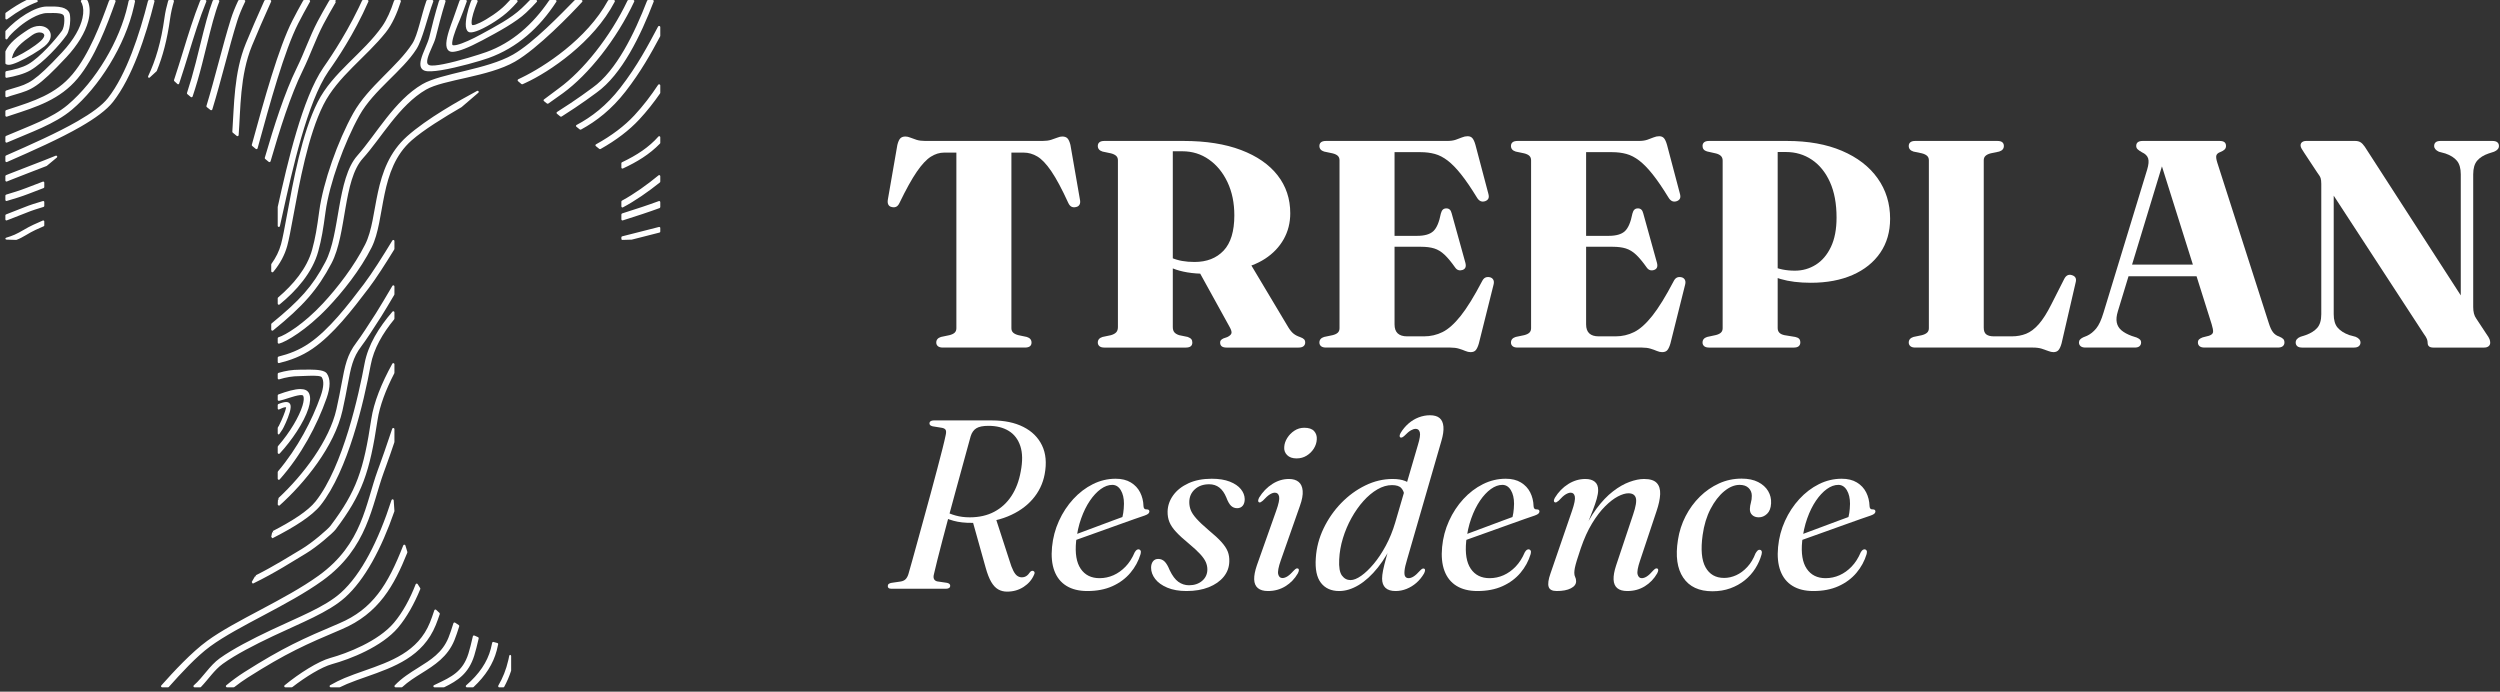
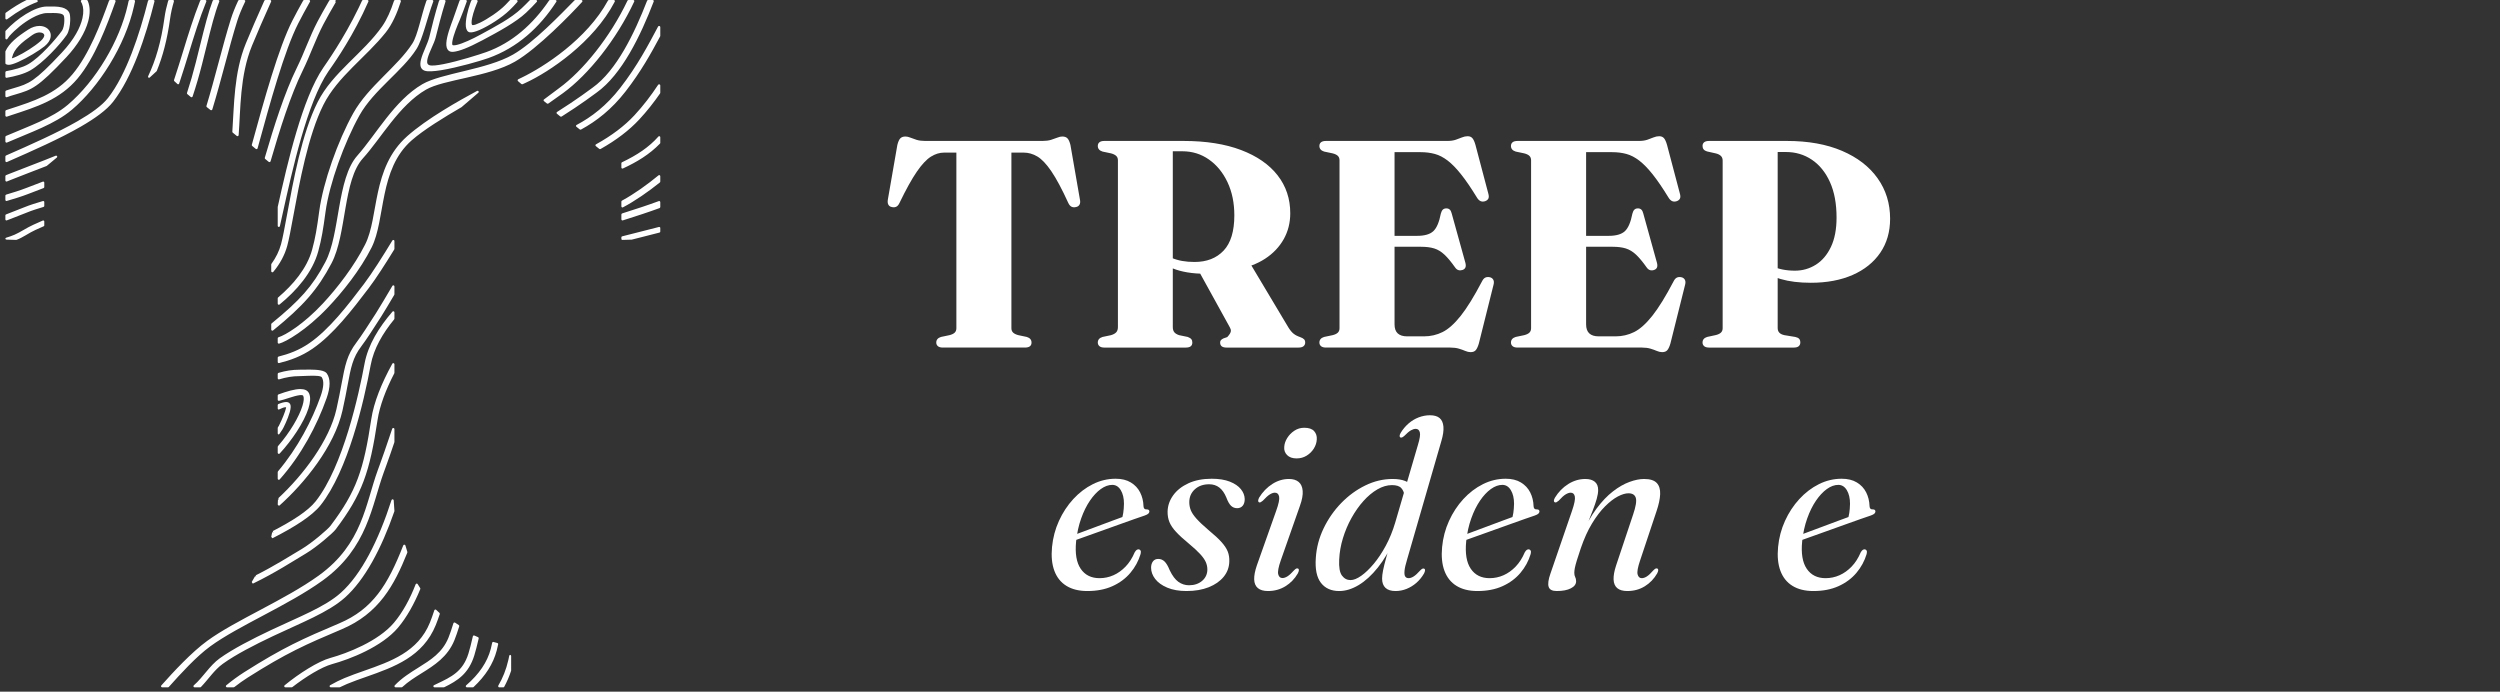
<svg xmlns="http://www.w3.org/2000/svg" width="347px" height="96px" viewBox="0 0 347 96" version="1.1">
  <rect x="0" y="0" width="347" height="96" fill="#333333" stroke="none" />
  <title>LOGO</title>
  <desc>Created with Sketch.</desc>
  <g id="Page-1" stroke="none" stroke-width="1" fill="none" fill-rule="evenodd">
    <g id="Verso-osiedle-grafika" transform="translate(-59, -57)" fill="#FFFFFF" fill-rule="nonzero">
      <g id="LOGO" transform="translate(59, 57)">
        <g id="Group" transform="translate(123.147, 18.9)">
          <path d="M5.245,0.662 L21.569,0.662 C22.02,0.662 22.411,0.611 22.739,0.509 C23.068,0.406 23.358,0.304 23.612,0.202 C23.865,0.099 24.094,0.048 24.3,0.048 C24.614,0.048 24.854,0.133 25.018,0.304 C25.182,0.475 25.319,0.779 25.429,1.216 L26.743,8.775 C26.811,9.075 26.794,9.318 26.692,9.502 C26.589,9.686 26.421,9.799 26.189,9.84 C25.97,9.895 25.771,9.881 25.593,9.799 C25.415,9.717 25.265,9.546 25.141,9.287 C24.252,7.348 23.465,5.876 22.78,4.872 C22.096,3.868 21.449,3.186 20.84,2.824 C20.231,2.462 19.598,2.281 18.941,2.281 L17.236,2.281 L17.236,26.659 C17.236,26.918 17.318,27.123 17.483,27.273 C17.647,27.423 17.887,27.539 18.201,27.621 L19.372,27.867 C19.81,28.004 20.029,28.263 20.029,28.646 C20.029,29.11 19.721,29.342 19.105,29.342 L7.73,29.342 C7.415,29.342 7.182,29.277 7.032,29.148 C6.881,29.018 6.806,28.851 6.806,28.646 C6.806,28.263 7.025,28.004 7.463,27.867 L8.633,27.621 C8.962,27.539 9.205,27.423 9.362,27.273 C9.52,27.123 9.598,26.918 9.598,26.659 L9.598,2.281 L7.894,2.281 C7.264,2.281 6.648,2.472 6.046,2.854 C5.444,3.237 4.797,3.93 4.106,4.934 C3.415,5.938 2.61,7.389 1.693,9.287 C1.57,9.546 1.419,9.717 1.241,9.799 C1.064,9.881 0.865,9.895 0.646,9.84 C0.413,9.799 0.249,9.686 0.153,9.502 C0.057,9.318 0.037,9.075 0.092,8.775 L1.406,1.216 C1.515,0.779 1.652,0.475 1.816,0.304 C1.981,0.133 2.22,0.048 2.535,0.048 C2.74,0.048 2.966,0.099 3.213,0.202 C3.459,0.304 3.746,0.406 4.075,0.509 C4.403,0.611 4.794,0.662 5.245,0.662 L5.245,0.662 Z" id="Path" />
-           <path d="M55.941,10.701 C55.941,12.026 55.636,13.227 55.027,14.306 C54.418,15.385 53.559,16.287 52.45,17.01 C51.341,17.734 50.007,18.233 48.446,18.506 C47.967,18.588 47.509,18.677 47.071,18.772 C46.632,18.868 46.191,18.946 45.746,19.008 C45.301,19.069 44.812,19.1 44.278,19.1 C43.293,19.1 42.416,19.035 41.65,18.905 C40.883,18.776 40.209,18.591 39.627,18.352 C39.046,18.113 38.508,17.823 38.016,17.482 L38.159,16.13 C38.556,16.43 38.984,16.679 39.443,16.877 C39.901,17.075 40.394,17.222 40.921,17.318 C41.448,17.413 42.026,17.461 42.656,17.461 C44.353,17.461 45.698,16.935 46.691,15.884 C47.683,14.832 48.179,13.2 48.179,10.988 C48.179,9.267 47.864,7.737 47.235,6.399 C46.605,5.061 45.746,4.009 44.658,3.244 C43.57,2.479 42.341,2.097 40.972,2.097 L39.638,2.097 L39.638,26.495 C39.638,26.809 39.71,27.052 39.853,27.222 C39.997,27.393 40.22,27.526 40.521,27.622 L41.712,27.868 C41.958,27.963 42.126,28.069 42.215,28.185 C42.304,28.301 42.348,28.455 42.348,28.646 C42.348,29.111 42.047,29.343 41.445,29.343 L30.131,29.343 C29.83,29.343 29.604,29.278 29.454,29.148 C29.303,29.018 29.228,28.851 29.228,28.646 C29.228,28.264 29.447,28.004 29.885,27.868 L31.055,27.622 C31.384,27.526 31.627,27.393 31.784,27.222 C31.941,27.052 32.02,26.809 32.02,26.495 L32.02,3.347 C32.02,3.087 31.938,2.882 31.774,2.732 C31.609,2.582 31.37,2.466 31.055,2.384 L29.885,2.138 C29.447,2.002 29.228,1.742 29.228,1.36 C29.228,1.141 29.303,0.97 29.454,0.847 C29.604,0.725 29.83,0.663 30.131,0.663 L41.116,0.663 C44.237,0.663 46.903,1.083 49.113,1.923 C51.324,2.763 53.015,3.934 54.185,5.436 C55.355,6.938 55.941,8.693 55.941,10.701 Z M43.046,18.363 L50.315,17.564 L55.674,26.536 C55.92,26.932 56.163,27.226 56.403,27.417 C56.642,27.608 56.947,27.765 57.316,27.888 C57.576,27.984 57.758,28.086 57.86,28.196 C57.963,28.305 58.014,28.455 58.014,28.646 C58.014,28.851 57.939,29.018 57.789,29.148 C57.638,29.278 57.405,29.343 57.09,29.343 L47.091,29.343 C46.502,29.343 46.208,29.111 46.208,28.646 C46.208,28.51 46.242,28.4 46.311,28.318 C46.379,28.237 46.496,28.155 46.66,28.073 L47.194,27.888 C47.509,27.738 47.7,27.571 47.769,27.386 C47.837,27.202 47.762,26.912 47.543,26.516 L43.046,18.363 Z" id="Shape" />
+           <path d="M55.941,10.701 C55.941,12.026 55.636,13.227 55.027,14.306 C54.418,15.385 53.559,16.287 52.45,17.01 C51.341,17.734 50.007,18.233 48.446,18.506 C47.967,18.588 47.509,18.677 47.071,18.772 C46.632,18.868 46.191,18.946 45.746,19.008 C45.301,19.069 44.812,19.1 44.278,19.1 C43.293,19.1 42.416,19.035 41.65,18.905 C40.883,18.776 40.209,18.591 39.627,18.352 C39.046,18.113 38.508,17.823 38.016,17.482 L38.159,16.13 C38.556,16.43 38.984,16.679 39.443,16.877 C39.901,17.075 40.394,17.222 40.921,17.318 C41.448,17.413 42.026,17.461 42.656,17.461 C44.353,17.461 45.698,16.935 46.691,15.884 C47.683,14.832 48.179,13.2 48.179,10.988 C48.179,9.267 47.864,7.737 47.235,6.399 C46.605,5.061 45.746,4.009 44.658,3.244 C43.57,2.479 42.341,2.097 40.972,2.097 L39.638,2.097 L39.638,26.495 C39.638,26.809 39.71,27.052 39.853,27.222 C39.997,27.393 40.22,27.526 40.521,27.622 L41.712,27.868 C41.958,27.963 42.126,28.069 42.215,28.185 C42.304,28.301 42.348,28.455 42.348,28.646 C42.348,29.111 42.047,29.343 41.445,29.343 L30.131,29.343 C29.83,29.343 29.604,29.278 29.454,29.148 C29.303,29.018 29.228,28.851 29.228,28.646 C29.228,28.264 29.447,28.004 29.885,27.868 L31.055,27.622 C31.384,27.526 31.627,27.393 31.784,27.222 C31.941,27.052 32.02,26.809 32.02,26.495 L32.02,3.347 C32.02,3.087 31.938,2.882 31.774,2.732 C31.609,2.582 31.37,2.466 31.055,2.384 L29.885,2.138 C29.447,2.002 29.228,1.742 29.228,1.36 C29.228,1.141 29.303,0.97 29.454,0.847 C29.604,0.725 29.83,0.663 30.131,0.663 L41.116,0.663 C44.237,0.663 46.903,1.083 49.113,1.923 C51.324,2.763 53.015,3.934 54.185,5.436 C55.355,6.938 55.941,8.693 55.941,10.701 Z M43.046,18.363 L50.315,17.564 L55.674,26.536 C55.92,26.932 56.163,27.226 56.403,27.417 C56.642,27.608 56.947,27.765 57.316,27.888 C57.576,27.984 57.758,28.086 57.86,28.196 C57.963,28.305 58.014,28.455 58.014,28.646 C58.014,28.851 57.939,29.018 57.789,29.148 C57.638,29.278 57.405,29.343 57.09,29.343 L47.091,29.343 C46.502,29.343 46.208,29.111 46.208,28.646 C46.208,28.51 46.242,28.4 46.311,28.318 C46.379,28.237 46.496,28.155 46.66,28.073 L47.194,27.888 C47.837,27.202 47.762,26.912 47.543,26.516 L43.046,18.363 Z" id="Shape" />
          <path d="M68.26,13.835 L73.557,13.835 C74.584,13.835 75.33,13.62 75.795,13.19 C76.261,12.759 76.61,11.943 76.842,10.742 C76.911,10.482 77.007,10.298 77.13,10.188 C77.253,10.079 77.404,10.025 77.582,10.025 C77.979,10.011 78.232,10.236 78.341,10.701 L80.251,17.584 C80.319,17.857 80.319,18.072 80.251,18.229 C80.182,18.386 80.052,18.499 79.861,18.567 C79.669,18.635 79.484,18.646 79.306,18.598 C79.128,18.55 78.971,18.431 78.834,18.239 C78.287,17.461 77.79,16.863 77.345,16.447 C76.901,16.03 76.428,15.743 75.929,15.586 C75.429,15.429 74.817,15.351 74.091,15.351 L68.26,15.351 L68.26,13.835 L68.26,13.835 Z M59.985,1.359 C59.985,1.141 60.06,0.97 60.211,0.847 C60.362,0.724 60.594,0.663 60.909,0.663 L77.746,0.663 C78.198,0.663 78.584,0.608 78.906,0.499 C79.228,0.39 79.519,0.28 79.779,0.171 C80.039,0.062 80.299,0.007 80.559,0.007 C80.846,0.007 81.069,0.099 81.226,0.284 C81.384,0.468 81.524,0.779 81.647,1.216 L83.433,7.976 C83.516,8.263 83.519,8.488 83.444,8.652 C83.368,8.816 83.221,8.939 83.002,9.021 C82.756,9.103 82.537,9.099 82.345,9.011 C82.154,8.922 81.983,8.748 81.832,8.488 C81.038,7.191 80.313,6.129 79.655,5.303 C78.998,4.476 78.376,3.838 77.787,3.387 C77.198,2.937 76.603,2.629 76.001,2.466 C75.398,2.302 74.741,2.22 74.03,2.22 L70.416,2.22 L70.416,26.126 C70.416,26.686 70.563,27.103 70.857,27.376 C71.152,27.649 71.586,27.786 72.161,27.786 L74.502,27.786 C75.419,27.786 76.278,27.588 77.079,27.191 C77.879,26.795 78.718,26.048 79.594,24.948 C80.47,23.849 81.462,22.241 82.571,20.124 C82.694,19.878 82.841,19.714 83.012,19.632 C83.184,19.55 83.379,19.53 83.598,19.571 C83.83,19.612 84.002,19.725 84.111,19.909 C84.221,20.093 84.234,20.336 84.152,20.636 L82.119,28.769 C81.996,29.192 81.856,29.499 81.698,29.691 C81.541,29.882 81.298,29.977 80.97,29.977 C80.737,29.977 80.494,29.923 80.241,29.814 C79.987,29.704 79.693,29.598 79.358,29.496 C79.022,29.394 78.622,29.342 78.157,29.342 L60.909,29.342 C60.594,29.342 60.362,29.278 60.211,29.148 C60.06,29.018 59.985,28.851 59.985,28.646 C59.985,28.263 60.204,28.004 60.642,27.867 L61.813,27.622 C62.141,27.54 62.384,27.424 62.542,27.273 C62.699,27.123 62.778,26.918 62.778,26.659 L62.778,3.346 C62.778,3.087 62.699,2.882 62.542,2.732 C62.384,2.582 62.141,2.466 61.813,2.384 L60.642,2.138 C60.204,2.001 59.985,1.742 59.985,1.359 L59.985,1.359 Z" id="Shape" />
          <path d="M94.849,13.835 L100.147,13.835 C101.173,13.835 101.919,13.62 102.385,13.19 C102.85,12.759 103.199,11.943 103.432,10.742 C103.5,10.482 103.596,10.298 103.719,10.188 C103.843,10.079 103.993,10.025 104.171,10.025 C104.568,10.011 104.821,10.236 104.931,10.701 L106.84,17.584 C106.909,17.857 106.909,18.072 106.84,18.229 C106.772,18.386 106.642,18.499 106.45,18.567 C106.259,18.635 106.074,18.646 105.896,18.598 C105.718,18.55 105.56,18.431 105.424,18.239 C104.876,17.461 104.38,16.863 103.935,16.447 C103.49,16.03 103.018,15.743 102.518,15.586 C102.019,15.429 101.406,15.351 100.681,15.351 L94.849,15.351 L94.849,13.835 L94.849,13.835 Z M86.575,1.359 C86.575,1.141 86.65,0.97 86.8,0.847 C86.951,0.724 87.184,0.663 87.499,0.663 L104.335,0.663 C104.787,0.663 105.174,0.608 105.495,0.499 C105.817,0.39 106.108,0.28 106.368,0.171 C106.628,0.062 106.888,0.007 107.148,0.007 C107.436,0.007 107.658,0.099 107.816,0.284 C107.973,0.468 108.113,0.779 108.237,1.216 L110.023,7.976 C110.105,8.263 110.108,8.488 110.033,8.652 C109.958,8.816 109.811,8.939 109.592,9.021 C109.345,9.103 109.126,9.099 108.935,9.011 C108.743,8.922 108.572,8.748 108.421,8.488 C107.627,7.191 106.902,6.129 106.245,5.303 C105.588,4.476 104.965,3.838 104.376,3.387 C103.788,2.937 103.192,2.629 102.59,2.466 C101.988,2.302 101.331,2.22 100.619,2.22 L97.005,2.22 L97.005,26.126 C97.005,26.686 97.152,27.103 97.447,27.376 C97.741,27.649 98.176,27.786 98.75,27.786 L101.091,27.786 C102.008,27.786 102.867,27.588 103.668,27.191 C104.469,26.795 105.307,26.048 106.183,24.948 C107.059,23.849 108.052,22.241 109.16,20.124 C109.284,19.878 109.431,19.714 109.602,19.632 C109.773,19.55 109.968,19.53 110.187,19.571 C110.42,19.612 110.591,19.725 110.7,19.909 C110.81,20.093 110.824,20.336 110.742,20.636 L108.709,28.769 C108.586,29.192 108.445,29.499 108.288,29.691 C108.13,29.882 107.887,29.977 107.559,29.977 C107.326,29.977 107.083,29.923 106.83,29.814 C106.577,29.704 106.282,29.598 105.947,29.496 C105.612,29.394 105.211,29.342 104.746,29.342 L87.499,29.342 C87.184,29.342 86.951,29.278 86.8,29.148 C86.65,29.018 86.575,28.851 86.575,28.646 C86.575,28.263 86.794,28.004 87.232,27.867 L88.402,27.622 C88.731,27.54 88.974,27.424 89.131,27.273 C89.288,27.123 89.367,26.918 89.367,26.659 L89.367,3.346 C89.367,3.087 89.288,2.882 89.131,2.732 C88.974,2.582 88.731,2.466 88.402,2.384 L87.232,2.138 C86.794,2.001 86.575,1.742 86.575,1.359 L86.575,1.359 Z" id="Shape" />
          <path d="M139.2,11.459 C139.2,13.275 138.745,14.849 137.834,16.181 C136.924,17.512 135.644,18.54 133.995,19.264 C132.345,19.987 130.412,20.349 128.194,20.349 C126.579,20.349 125.18,20.175 123.996,19.827 C122.811,19.479 121.754,18.991 120.823,18.362 L121.029,17.01 C121.59,17.406 122.134,17.727 122.661,17.973 C123.188,18.219 123.722,18.396 124.262,18.506 C124.803,18.615 125.375,18.67 125.977,18.67 C127.045,18.67 128.016,18.393 128.893,17.84 C129.769,17.287 130.467,16.464 130.987,15.371 C131.507,14.279 131.767,12.92 131.767,11.295 C131.767,9.369 131.463,7.73 130.853,6.378 C130.244,5.026 129.409,3.992 128.348,3.275 C127.288,2.558 126.086,2.199 124.745,2.199 L123.595,2.199 L123.595,26.638 C123.595,26.898 123.67,27.11 123.821,27.273 C123.972,27.437 124.211,27.553 124.54,27.622 L126.039,27.868 C126.285,27.922 126.463,28.008 126.572,28.124 C126.682,28.24 126.737,28.414 126.737,28.646 C126.737,28.851 126.665,29.018 126.521,29.148 C126.377,29.278 126.148,29.343 125.833,29.343 L114.089,29.343 C113.774,29.343 113.541,29.278 113.39,29.148 C113.24,29.018 113.165,28.851 113.165,28.646 C113.165,28.264 113.377,28.004 113.801,27.868 L115.033,27.601 C115.348,27.519 115.581,27.403 115.731,27.253 C115.882,27.103 115.957,26.905 115.957,26.659 L115.957,3.387 C115.957,3.128 115.882,2.92 115.731,2.763 C115.581,2.606 115.355,2.486 115.054,2.404 L113.781,2.117 C113.37,1.994 113.165,1.742 113.165,1.359 C113.165,1.141 113.24,0.97 113.39,0.847 C113.541,0.724 113.767,0.663 114.068,0.663 L124.868,0.663 C127.825,0.663 130.374,1.12 132.517,2.035 C134.659,2.95 136.308,4.22 137.465,5.846 C138.622,7.471 139.2,9.342 139.2,11.459 L139.2,11.459 Z" id="Path" />
-           <path d="M154.333,2.138 L153.162,2.383 C152.847,2.465 152.608,2.581 152.444,2.732 C152.279,2.882 152.197,3.087 152.197,3.346 L152.197,26.577 C152.197,27.028 152.317,27.342 152.557,27.519 C152.796,27.697 153.142,27.785 153.593,27.785 L156.098,27.785 C156.81,27.785 157.467,27.666 158.07,27.427 C158.672,27.188 159.257,26.748 159.825,26.106 C160.393,25.464 160.978,24.542 161.581,23.34 L163.367,19.817 C163.49,19.571 163.641,19.403 163.819,19.315 C163.997,19.226 164.195,19.216 164.414,19.284 C164.66,19.352 164.832,19.472 164.927,19.642 C165.023,19.813 165.03,20.042 164.948,20.329 L162.997,28.769 C162.874,29.206 162.73,29.516 162.566,29.701 C162.402,29.885 162.169,29.977 161.868,29.977 C161.663,29.977 161.43,29.926 161.17,29.824 C160.91,29.721 160.609,29.615 160.267,29.506 C159.924,29.397 159.514,29.342 159.035,29.342 L142.691,29.342 C142.39,29.342 142.164,29.277 142.013,29.148 C141.863,29.018 141.787,28.851 141.787,28.646 C141.787,28.263 142.006,28.004 142.444,27.867 L143.615,27.622 C143.929,27.54 144.169,27.424 144.333,27.273 C144.498,27.123 144.58,26.918 144.58,26.659 L144.58,3.346 C144.58,3.087 144.498,2.882 144.333,2.732 C144.169,2.581 143.929,2.465 143.615,2.383 L142.444,2.138 C142.006,2.001 141.787,1.742 141.787,1.359 C141.787,1.141 141.863,0.97 142.013,0.847 C142.164,0.724 142.39,0.663 142.691,0.663 L154.086,0.663 C154.401,0.663 154.63,0.724 154.774,0.847 C154.918,0.97 154.99,1.141 154.99,1.359 C154.99,1.742 154.771,2.001 154.333,2.138 L154.333,2.138 Z" id="Path" />
-           <path d="M171.697,17.829 L182.908,17.829 L182.97,19.448 L171.595,19.448 L171.697,17.829 Z M174.038,28.646 C174.038,28.851 173.966,29.018 173.823,29.148 C173.679,29.277 173.456,29.342 173.155,29.342 L166.318,29.342 C166.017,29.342 165.791,29.277 165.64,29.148 C165.49,29.018 165.414,28.851 165.414,28.646 C165.414,28.482 165.462,28.345 165.558,28.236 C165.654,28.127 165.798,28.024 165.989,27.929 L166.544,27.703 C167.009,27.485 167.43,27.147 167.806,26.689 C168.183,26.232 168.522,25.498 168.823,24.487 L174.88,4.637 C175.085,3.954 175.13,3.435 175.013,3.08 C174.897,2.725 174.613,2.445 174.161,2.24 C173.874,2.076 173.668,1.933 173.545,1.81 C173.422,1.687 173.36,1.537 173.36,1.359 C173.36,1.127 173.436,0.953 173.586,0.837 C173.737,0.721 173.963,0.663 174.264,0.663 L184.92,0.663 C185.235,0.663 185.464,0.721 185.608,0.837 C185.752,0.953 185.824,1.127 185.824,1.359 C185.824,1.55 185.762,1.711 185.639,1.841 C185.516,1.97 185.317,2.09 185.044,2.199 C184.742,2.308 184.558,2.462 184.489,2.66 C184.421,2.858 184.462,3.196 184.612,3.674 L191.758,25.942 C191.936,26.515 192.134,26.942 192.353,27.222 C192.572,27.502 192.853,27.697 193.195,27.806 C193.482,27.929 193.678,28.048 193.78,28.164 C193.883,28.28 193.934,28.441 193.934,28.646 C193.934,28.851 193.859,29.018 193.708,29.148 C193.558,29.277 193.325,29.342 193.01,29.342 L182.847,29.342 C182.532,29.342 182.299,29.277 182.148,29.148 C181.998,29.018 181.923,28.851 181.923,28.646 C181.923,28.455 181.977,28.308 182.087,28.205 C182.196,28.103 182.361,28.011 182.58,27.929 L183.463,27.703 C183.818,27.581 184.007,27.406 184.027,27.181 C184.048,26.956 183.983,26.597 183.832,26.106 L176.728,3.551 L177.405,2.629 L170.814,24.303 C170.623,24.917 170.571,25.44 170.661,25.87 C170.749,26.3 170.968,26.662 171.318,26.956 C171.667,27.249 172.135,27.505 172.724,27.724 L173.422,27.949 C173.614,28.031 173.764,28.123 173.874,28.226 C173.983,28.328 174.038,28.468 174.038,28.646 L174.038,28.646 Z" id="Shape" />
-           <path d="M204.488,28.646 C204.488,28.851 204.413,29.018 204.262,29.148 C204.112,29.278 203.886,29.343 203.585,29.343 L196.398,29.343 C196.084,29.343 195.854,29.278 195.71,29.148 C195.567,29.018 195.495,28.851 195.495,28.646 C195.495,28.291 195.714,28.025 196.152,27.847 L196.912,27.602 C197.596,27.356 198.123,27.021 198.493,26.598 C198.862,26.174 199.047,25.546 199.047,24.713 L199.047,6.624 C199.047,6.283 199.016,6.017 198.955,5.825 C198.893,5.634 198.732,5.368 198.472,5.027 L196.686,2.322 C196.521,2.077 196.395,1.875 196.306,1.718 C196.217,1.561 196.172,1.414 196.172,1.278 C196.172,1.086 196.244,0.936 196.388,0.827 C196.532,0.718 196.72,0.663 196.953,0.663 L203.749,0.663 C204.036,0.663 204.279,0.721 204.478,0.837 C204.676,0.953 204.878,1.162 205.084,1.462 L219.169,23.279 L218.409,25.266 L218.409,5.293 C218.409,4.473 218.231,3.849 217.875,3.418 C217.519,2.988 216.986,2.65 216.274,2.404 L215.37,2.159 C214.932,1.954 214.713,1.687 214.713,1.36 C214.713,1.141 214.785,0.97 214.929,0.847 C215.073,0.725 215.295,0.663 215.596,0.663 L222.803,0.663 C223.104,0.663 223.33,0.725 223.481,0.847 C223.631,0.97 223.707,1.141 223.707,1.36 C223.707,1.701 223.481,1.967 223.029,2.159 L222.269,2.404 C221.585,2.637 221.058,2.968 220.688,3.398 C220.319,3.828 220.134,4.46 220.134,5.293 L220.134,23.709 C220.134,24.051 220.168,24.355 220.237,24.621 C220.305,24.887 220.415,25.123 220.565,25.328 L221.941,27.417 C222.187,27.759 222.341,28.015 222.403,28.185 C222.464,28.356 222.495,28.517 222.495,28.667 C222.495,28.872 222.42,29.035 222.269,29.158 C222.119,29.281 221.913,29.343 221.653,29.343 L214.59,29.343 C214.07,29.343 213.81,29.124 213.81,28.687 C213.81,28.523 213.779,28.353 213.718,28.175 C213.656,27.998 213.495,27.731 213.235,27.376 L198.985,5.518 L200.772,4.658 L200.772,24.713 C200.772,25.532 200.953,26.154 201.316,26.577 C201.679,27.001 202.209,27.342 202.907,27.602 L203.811,27.847 C204.262,28.039 204.488,28.305 204.488,28.646 L204.488,28.646 Z" id="Path" />
        </g>
        <g id="Group" transform="translate(123.147, 57.6)">
-           <path d="M7.286,13.888 L7.855,13.287 C8.345,13.565 8.892,13.788 9.494,13.955 C10.096,14.122 10.748,14.205 11.451,14.205 C12.755,14.205 13.893,13.946 14.863,13.429 C15.833,12.912 16.628,12.18 17.246,11.235 C17.865,10.289 18.292,9.165 18.526,7.864 C18.805,6.44 18.788,5.258 18.476,4.318 C18.164,3.377 17.626,2.674 16.862,2.207 C16.098,1.739 15.158,1.506 14.043,1.506 C13.285,1.506 12.725,1.62 12.362,1.848 C12,2.076 11.741,2.44 11.585,2.941 C11.451,3.43 11.272,4.081 11.049,4.893 C10.826,5.705 10.575,6.621 10.297,7.638 C10.018,8.656 9.725,9.724 9.419,10.843 C9.112,11.961 8.808,13.082 8.507,14.205 C8.206,15.329 7.922,16.4 7.654,17.418 C7.386,18.436 7.152,19.348 6.951,20.154 C6.751,20.961 6.595,21.609 6.483,22.098 C6.405,22.388 6.411,22.616 6.5,22.783 C6.589,22.95 6.74,23.055 6.951,23.1 L8.306,23.3 C8.451,23.333 8.56,23.383 8.632,23.45 C8.705,23.517 8.741,23.6 8.741,23.701 C8.741,23.834 8.691,23.937 8.591,24.009 C8.49,24.082 8.345,24.118 8.156,24.118 L0.579,24.118 C0.389,24.118 0.258,24.084 0.186,24.018 C0.113,23.951 0.077,23.862 0.077,23.751 C0.077,23.617 0.124,23.514 0.219,23.442 C0.314,23.37 0.439,23.322 0.595,23.3 L1.85,23.116 C2.14,23.072 2.368,22.969 2.536,22.808 C2.703,22.646 2.837,22.41 2.937,22.098 C3.071,21.631 3.252,20.992 3.481,20.179 C3.709,19.367 3.963,18.447 4.242,17.418 C4.521,16.388 4.819,15.304 5.137,14.163 C5.454,13.023 5.767,11.883 6.073,10.742 C6.38,9.602 6.67,8.517 6.943,7.488 C7.216,6.459 7.456,5.536 7.662,4.718 C7.869,3.9 8.022,3.247 8.122,2.757 C8.189,2.446 8.186,2.22 8.114,2.081 C8.041,1.942 7.883,1.845 7.637,1.789 L6.299,1.572 C6.132,1.528 6.017,1.472 5.956,1.406 C5.895,1.339 5.864,1.261 5.864,1.172 C5.864,1.038 5.917,0.935 6.023,0.863 C6.129,0.791 6.271,0.755 6.45,0.755 L14.562,0.755 C16.257,0.755 17.701,1.055 18.894,1.656 C20.087,2.257 20.951,3.113 21.487,4.226 C22.022,5.338 22.144,6.668 21.854,8.214 C21.609,9.527 21.046,10.69 20.165,11.702 C19.284,12.714 18.133,13.51 16.711,14.088 C15.289,14.667 13.653,14.962 11.802,14.973 C10.798,14.984 9.929,14.887 9.193,14.681 C8.457,14.475 7.821,14.211 7.286,13.888 L7.286,13.888 Z M11.869,14.789 L15.047,14.289 L16.954,20.163 C17.143,20.797 17.327,21.286 17.506,21.631 C17.684,21.976 17.871,22.213 18.066,22.34 C18.261,22.468 18.465,22.532 18.676,22.532 C18.911,22.532 19.12,22.474 19.304,22.357 C19.488,22.24 19.663,22.054 19.831,21.798 C19.886,21.731 19.956,21.681 20.04,21.648 C20.123,21.615 20.199,21.615 20.266,21.648 C20.366,21.681 20.427,21.745 20.45,21.84 C20.472,21.934 20.45,22.043 20.383,22.165 C20.093,22.855 19.61,23.42 18.936,23.859 C18.261,24.299 17.495,24.518 16.636,24.518 C16.179,24.518 15.769,24.415 15.407,24.209 C15.044,24.004 14.721,23.659 14.436,23.175 C14.152,22.691 13.893,22.026 13.659,21.181 L11.869,14.789 L11.869,14.789 Z" id="Shape" />
          <path d="M24.614,17.159 C24.614,17.159 24.826,17.079 25.249,16.917 C25.673,16.756 26.222,16.55 26.897,16.3 C27.571,16.05 28.288,15.783 29.046,15.499 C29.804,15.215 30.526,14.945 31.212,14.689 C31.898,14.434 32.458,14.228 32.893,14.072 L32.542,14.489 C32.631,14.244 32.704,13.947 32.759,13.596 C32.815,13.246 32.849,12.82 32.86,12.32 C32.86,11.552 32.712,10.924 32.417,10.434 C32.121,9.945 31.728,9.7 31.237,9.7 C30.713,9.7 30.184,9.892 29.648,10.276 C29.113,10.659 28.608,11.199 28.135,11.894 C27.661,12.59 27.254,13.416 26.914,14.372 C26.573,15.329 26.342,16.381 26.219,17.526 C26.052,19.206 26.264,20.48 26.855,21.348 C27.446,22.216 28.316,22.65 29.464,22.65 C30.145,22.65 30.791,22.513 31.405,22.241 C32.018,21.968 32.578,21.568 33.086,21.039 C33.593,20.511 34.014,19.852 34.348,19.062 C34.449,18.895 34.541,18.784 34.624,18.728 C34.708,18.672 34.8,18.645 34.9,18.645 C35.012,18.656 35.098,18.711 35.16,18.811 C35.221,18.912 35.224,19.073 35.168,19.295 C34.878,20.263 34.404,21.137 33.746,21.915 C33.088,22.694 32.26,23.309 31.262,23.759 C30.264,24.21 29.102,24.435 27.775,24.435 C26.615,24.435 25.648,24.196 24.873,23.718 C24.098,23.239 23.54,22.544 23.2,21.632 C22.86,20.719 22.751,19.618 22.874,18.327 C22.997,17.048 23.317,15.838 23.836,14.698 C24.354,13.558 25.018,12.548 25.826,11.669 C26.635,10.79 27.541,10.1 28.544,9.6 C29.548,9.099 30.602,8.849 31.706,8.849 C32.542,8.849 33.244,9.021 33.813,9.366 C34.382,9.711 34.811,10.17 35.101,10.743 C35.391,11.316 35.547,11.947 35.569,12.637 C35.569,12.782 35.606,12.898 35.678,12.987 C35.751,13.076 35.865,13.115 36.021,13.104 C36.144,13.104 36.233,13.126 36.289,13.171 C36.344,13.215 36.378,13.282 36.389,13.371 C36.389,13.482 36.344,13.585 36.255,13.68 C36.166,13.774 35.993,13.866 35.737,13.955 C35.436,14.055 34.959,14.219 34.307,14.447 C33.654,14.676 32.913,14.94 32.082,15.24 C31.251,15.541 30.407,15.844 29.548,16.15 C28.689,16.456 27.895,16.739 27.164,17.001 C26.434,17.262 25.846,17.474 25.4,17.635 C24.954,17.796 24.731,17.877 24.731,17.877 L24.614,17.159 L24.614,17.159 Z" id="Path" />
          <path d="M41.892,23.634 C42.628,23.634 43.236,23.428 43.716,23.017 C44.195,22.605 44.435,22.076 44.435,21.431 C44.435,21.097 44.365,20.766 44.226,20.438 C44.086,20.11 43.833,19.743 43.465,19.337 C43.097,18.931 42.573,18.444 41.892,17.877 C41.134,17.254 40.538,16.709 40.103,16.241 C39.668,15.774 39.358,15.318 39.174,14.873 C38.99,14.428 38.904,13.933 38.915,13.388 C38.937,12.575 39.2,11.825 39.701,11.135 C40.203,10.445 40.908,9.891 41.817,9.474 C42.726,9.057 43.799,8.849 45.037,8.849 C46.029,8.849 46.866,8.982 47.546,9.249 C48.226,9.516 48.739,9.864 49.085,10.292 C49.43,10.72 49.609,11.179 49.62,11.669 C49.62,12.069 49.525,12.381 49.336,12.603 C49.146,12.826 48.89,12.937 48.566,12.937 C48.243,12.937 47.964,12.829 47.73,12.612 C47.496,12.395 47.273,12.002 47.061,11.435 C46.804,10.823 46.481,10.367 46.091,10.067 C45.7,9.766 45.232,9.616 44.686,9.616 C43.872,9.616 43.208,9.85 42.695,10.317 C42.182,10.784 41.926,11.379 41.926,12.103 C41.926,12.481 41.993,12.845 42.127,13.196 C42.26,13.546 42.522,13.941 42.913,14.381 C43.303,14.82 43.877,15.362 44.635,16.008 C45.394,16.631 45.982,17.176 46.4,17.643 C46.818,18.11 47.108,18.552 47.27,18.97 C47.432,19.387 47.501,19.851 47.479,20.363 C47.457,21.153 47.195,21.854 46.693,22.466 C46.191,23.078 45.5,23.559 44.619,23.909 C43.738,24.26 42.712,24.435 41.541,24.435 C40.504,24.435 39.615,24.279 38.873,23.968 C38.132,23.656 37.572,23.253 37.192,22.758 C36.813,22.263 36.624,21.743 36.624,21.198 C36.624,20.842 36.71,20.549 36.883,20.321 C37.056,20.093 37.298,19.979 37.61,19.979 C37.956,19.979 38.252,20.099 38.497,20.338 C38.742,20.577 38.976,20.975 39.2,21.531 C39.567,22.299 39.972,22.841 40.412,23.158 C40.853,23.475 41.346,23.634 41.892,23.634 L41.892,23.634 Z" id="Path" />
          <path d="M54.621,20.196 C54.298,21.12 54.181,21.757 54.27,22.107 C54.359,22.457 54.554,22.633 54.855,22.633 C55.067,22.633 55.299,22.555 55.549,22.399 C55.8,22.243 56.11,21.96 56.478,21.548 C56.6,21.426 56.701,21.348 56.779,21.314 C56.857,21.281 56.935,21.281 57.013,21.314 C57.102,21.348 57.144,21.423 57.138,21.54 C57.133,21.656 57.085,21.804 56.996,21.982 C56.561,22.738 55.984,23.336 55.265,23.776 C54.546,24.215 53.74,24.435 52.848,24.435 C52.235,24.435 51.767,24.299 51.443,24.026 C51.12,23.754 50.95,23.353 50.933,22.825 C50.916,22.296 51.042,21.643 51.309,20.864 L53.986,13.304 C54.331,12.347 54.468,11.688 54.395,11.327 C54.323,10.965 54.125,10.784 53.802,10.784 C53.601,10.784 53.372,10.862 53.116,11.018 C52.859,11.174 52.53,11.468 52.129,11.902 C52.006,12.002 51.906,12.072 51.828,12.111 C51.75,12.15 51.672,12.153 51.594,12.119 C51.516,12.075 51.479,12 51.485,11.894 C51.491,11.788 51.532,11.652 51.61,11.485 C52.101,10.684 52.712,10.05 53.442,9.583 C54.172,9.115 54.945,8.882 55.759,8.882 C56.327,8.882 56.776,9.018 57.105,9.291 C57.434,9.563 57.621,9.978 57.665,10.534 C57.71,11.09 57.582,11.786 57.281,12.62 L54.621,20.196 L54.621,20.196 Z M56.812,6.028 C56.244,6.028 55.806,5.872 55.499,5.561 C55.193,5.249 55.062,4.871 55.106,4.426 C55.129,4.015 55.265,3.606 55.516,3.2 C55.767,2.794 56.099,2.454 56.511,2.182 C56.924,1.909 57.381,1.773 57.883,1.773 C58.518,1.773 58.976,1.929 59.254,2.24 C59.533,2.552 59.656,2.935 59.622,3.392 C59.6,3.837 59.463,4.259 59.213,4.66 C58.962,5.06 58.63,5.388 58.217,5.644 C57.805,5.9 57.336,6.028 56.812,6.028 L56.812,6.028 Z" id="Shape" />
          <path d="M76.917,3.608 L72.167,20.029 C71.955,20.719 71.832,21.256 71.799,21.64 C71.765,22.024 71.801,22.288 71.907,22.432 C72.013,22.577 72.167,22.649 72.367,22.649 C72.579,22.649 72.811,22.571 73.061,22.416 C73.312,22.26 73.622,21.976 73.99,21.565 C74.112,21.442 74.213,21.364 74.291,21.331 C74.369,21.298 74.447,21.298 74.525,21.331 C74.614,21.364 74.656,21.44 74.651,21.556 C74.645,21.673 74.598,21.821 74.508,21.999 C74.218,22.499 73.867,22.93 73.455,23.292 C73.042,23.653 72.588,23.934 72.091,24.135 C71.595,24.335 71.085,24.435 70.561,24.435 C69.937,24.435 69.468,24.288 69.156,23.993 C68.844,23.698 68.688,23.272 68.688,22.716 C68.688,22.405 68.732,22.024 68.821,21.573 C68.911,21.122 69.056,20.536 69.256,19.812 C69.457,19.089 69.719,18.183 70.042,17.092 L70.41,17.243 C69.73,18.789 68.961,20.099 68.102,21.172 C67.244,22.246 66.354,23.058 65.434,23.609 C64.514,24.16 63.614,24.435 62.733,24.435 C61.629,24.435 60.784,24.057 60.199,23.3 C59.614,22.544 59.377,21.392 59.488,19.846 C59.577,18.422 59.937,17.053 60.567,15.741 C61.197,14.428 62.011,13.257 63.009,12.228 C64.007,11.199 65.122,10.384 66.354,9.783 C67.586,9.182 68.849,8.882 70.143,8.882 C70.845,8.882 71.425,8.974 71.882,9.157 C72.339,9.341 72.682,9.591 72.911,9.908 C73.14,10.225 73.265,10.59 73.287,11.001 L71.799,11.252 C71.754,10.795 71.606,10.428 71.355,10.15 C71.105,9.872 70.672,9.733 70.059,9.733 C69.39,9.733 68.716,9.93 68.035,10.325 C67.355,10.72 66.708,11.26 66.095,11.944 C65.482,12.628 64.93,13.413 64.439,14.297 C63.949,15.182 63.553,16.116 63.252,17.101 C62.95,18.085 62.778,19.073 62.733,20.063 C62.677,21.131 62.806,21.873 63.118,22.291 C63.43,22.708 63.826,22.916 64.305,22.916 C64.729,22.916 65.222,22.719 65.786,22.324 C66.349,21.929 66.929,21.375 67.525,20.663 C68.122,19.951 68.682,19.109 69.206,18.135 C69.73,17.162 70.165,16.091 70.511,14.923 L73.655,4.176 C73.923,3.308 74.012,2.716 73.923,2.399 C73.834,2.082 73.644,1.923 73.354,1.923 C73.153,1.923 72.93,1.993 72.685,2.132 C72.44,2.271 72.139,2.524 71.782,2.891 C71.659,3.002 71.556,3.074 71.472,3.108 C71.389,3.141 71.308,3.147 71.23,3.125 C71.152,3.08 71.116,3.002 71.121,2.891 C71.127,2.78 71.174,2.646 71.263,2.49 C71.565,1.99 71.93,1.553 72.359,1.18 C72.788,0.808 73.259,0.524 73.772,0.329 C74.285,0.135 74.804,0.037 75.328,0.037 C75.919,0.037 76.368,0.168 76.674,0.429 C76.981,0.691 77.157,1.089 77.201,1.623 C77.246,2.157 77.151,2.819 76.917,3.608 L76.917,3.608 Z" id="Path" />
          <path d="M78.757,17.159 C78.757,17.159 78.969,17.079 79.392,16.917 C79.816,16.756 80.365,16.55 81.04,16.3 C81.714,16.05 82.431,15.783 83.189,15.499 C83.947,15.215 84.669,14.945 85.355,14.689 C86.041,14.434 86.601,14.228 87.036,14.072 L86.685,14.489 C86.774,14.244 86.847,13.947 86.902,13.596 C86.958,13.246 86.992,12.82 87.003,12.32 C87.003,11.552 86.855,10.924 86.559,10.434 C86.264,9.945 85.871,9.7 85.38,9.7 C84.856,9.7 84.327,9.892 83.791,10.276 C83.256,10.659 82.751,11.199 82.278,11.894 C81.804,12.59 81.397,13.416 81.057,14.372 C80.716,15.329 80.485,16.381 80.362,17.526 C80.195,19.206 80.407,20.48 80.998,21.348 C81.589,22.216 82.459,22.65 83.607,22.65 C84.288,22.65 84.934,22.513 85.548,22.241 C86.161,21.968 86.721,21.568 87.229,21.039 C87.736,20.511 88.157,19.852 88.491,19.062 C88.592,18.895 88.684,18.784 88.767,18.728 C88.851,18.672 88.943,18.645 89.043,18.645 C89.155,18.656 89.241,18.711 89.303,18.811 C89.364,18.912 89.367,19.073 89.311,19.295 C89.021,20.263 88.547,21.137 87.889,21.915 C87.231,22.694 86.403,23.309 85.405,23.759 C84.407,24.21 83.245,24.435 81.918,24.435 C80.758,24.435 79.791,24.196 79.016,23.718 C78.241,23.239 77.683,22.544 77.343,21.632 C77.003,20.719 76.895,19.618 77.017,18.327 C77.14,17.048 77.46,15.838 77.979,14.698 C78.497,13.558 79.161,12.548 79.969,11.669 C80.778,10.79 81.684,10.1 82.687,9.6 C83.691,9.099 84.745,8.849 85.849,8.849 C86.685,8.849 87.387,9.021 87.956,9.366 C88.525,9.711 88.954,10.17 89.244,10.743 C89.534,11.316 89.69,11.947 89.712,12.637 C89.712,12.782 89.749,12.898 89.821,12.987 C89.894,13.076 90.008,13.115 90.164,13.104 C90.287,13.104 90.376,13.126 90.432,13.171 C90.487,13.215 90.521,13.282 90.532,13.371 C90.532,13.482 90.487,13.585 90.398,13.68 C90.309,13.774 90.136,13.866 89.88,13.955 C89.579,14.055 89.102,14.219 88.45,14.447 C87.797,14.676 87.056,14.94 86.225,15.24 C85.394,15.541 84.55,15.844 83.691,16.15 C82.832,16.456 82.038,16.739 81.307,17.001 C80.577,17.262 79.989,17.474 79.543,17.635 C79.097,17.796 78.874,17.877 78.874,17.877 L78.757,17.159 L78.757,17.159 Z" id="Path" />
          <path d="M92.656,12.119 C92.567,12.075 92.525,12 92.531,11.894 C92.536,11.788 92.584,11.652 92.673,11.485 C93.163,10.684 93.782,10.05 94.529,9.583 C95.277,9.116 96.068,8.882 96.905,8.882 C97.462,8.882 97.897,9.01 98.209,9.266 C98.521,9.522 98.677,9.906 98.677,10.417 C98.677,10.762 98.611,11.171 98.477,11.644 C98.343,12.117 98.164,12.64 97.942,13.213 C97.719,13.786 97.476,14.397 97.214,15.048 C96.952,15.699 96.698,16.38 96.453,17.092 L96.386,16.709 C97.01,15.24 97.696,14.005 98.443,13.004 C99.19,12.003 99.954,11.202 100.735,10.601 C101.515,10 102.279,9.563 103.026,9.291 C103.773,9.018 104.448,8.882 105.05,8.882 C105.875,8.882 106.461,9.066 106.806,9.433 C107.152,9.8 107.311,10.32 107.283,10.993 C107.255,11.666 107.085,12.459 106.773,13.371 L104.498,20.196 C104.175,21.142 104.061,21.787 104.155,22.132 C104.25,22.477 104.442,22.65 104.732,22.65 C104.944,22.65 105.176,22.572 105.426,22.416 C105.677,22.26 105.987,21.971 106.355,21.548 C106.477,21.426 106.578,21.348 106.656,21.314 C106.734,21.281 106.812,21.281 106.89,21.314 C106.979,21.348 107.021,21.423 107.016,21.54 C107.01,21.657 106.963,21.804 106.873,21.982 C106.438,22.739 105.864,23.336 105.151,23.776 C104.437,24.215 103.628,24.435 102.725,24.435 C102.112,24.435 101.646,24.302 101.329,24.035 C101.011,23.768 100.841,23.37 100.818,22.841 C100.796,22.313 100.913,21.659 101.17,20.881 L103.528,13.822 C103.907,12.709 104.033,11.939 103.904,11.51 C103.776,11.082 103.433,10.868 102.876,10.868 C102.463,10.868 101.975,11.015 101.412,11.31 C100.849,11.605 100.258,12.061 99.639,12.679 C99.02,13.296 98.418,14.086 97.833,15.048 C97.247,16.011 96.726,17.159 96.269,18.494 C96.035,19.184 95.851,19.749 95.717,20.188 C95.583,20.628 95.491,20.978 95.441,21.239 C95.391,21.501 95.366,21.721 95.366,21.899 C95.366,22.143 95.408,22.344 95.491,22.499 C95.575,22.655 95.617,22.85 95.617,23.083 C95.617,23.484 95.374,23.809 94.889,24.06 C94.404,24.31 93.749,24.435 92.924,24.435 C92.299,24.435 91.926,24.238 91.803,23.843 C91.68,23.448 91.764,22.839 92.054,22.015 L95.048,13.304 C95.382,12.336 95.513,11.675 95.441,11.318 C95.368,10.962 95.176,10.784 94.864,10.784 C94.663,10.784 94.432,10.862 94.17,11.018 C93.908,11.174 93.582,11.469 93.191,11.903 C93.069,12.003 92.968,12.072 92.89,12.111 C92.812,12.15 92.734,12.153 92.656,12.119 L92.656,12.119 Z" id="Path" />
-           <path d="M118.315,9.7 C117.601,9.7 116.885,9.997 116.165,10.592 C115.446,11.188 114.816,12.005 114.275,13.045 C113.735,14.086 113.369,15.29 113.18,16.658 C112.901,18.661 113.035,20.154 113.581,21.139 C114.128,22.124 114.986,22.616 116.157,22.616 C116.726,22.616 117.286,22.491 117.838,22.24 C118.39,21.99 118.903,21.609 119.377,21.097 C119.851,20.586 120.233,19.951 120.523,19.195 C120.634,19.017 120.732,18.889 120.815,18.811 C120.899,18.733 120.991,18.7 121.091,18.711 C121.214,18.711 121.303,18.767 121.359,18.878 C121.415,18.989 121.415,19.15 121.359,19.362 C121.169,20.04 120.879,20.688 120.489,21.306 C120.099,21.923 119.611,22.468 119.026,22.941 C118.44,23.414 117.771,23.787 117.018,24.059 C116.266,24.332 115.438,24.468 114.535,24.468 C112.684,24.468 111.334,23.84 110.487,22.583 C109.639,21.325 109.394,19.579 109.751,17.343 C109.929,16.174 110.283,15.076 110.813,14.047 C111.343,13.018 112.003,12.114 112.795,11.335 C113.587,10.556 114.473,9.944 115.455,9.499 C116.436,9.054 117.478,8.832 118.582,8.832 C119.497,8.832 120.263,8.99 120.882,9.307 C121.501,9.624 121.964,10.042 122.27,10.559 C122.577,11.076 122.714,11.646 122.68,12.269 C122.647,12.915 122.46,13.399 122.12,13.721 C121.78,14.044 121.398,14.205 120.974,14.205 C120.595,14.205 120.291,14.1 120.063,13.888 C119.834,13.677 119.725,13.393 119.737,13.037 C119.748,12.737 119.795,12.445 119.879,12.161 C119.962,11.877 120.004,11.563 120.004,11.218 C120.004,10.784 119.856,10.423 119.561,10.133 C119.265,9.844 118.85,9.7 118.315,9.7 L118.315,9.7 Z" id="Path" />
          <path d="M125.389,17.159 C125.389,17.159 125.601,17.079 126.025,16.917 C126.448,16.756 126.998,16.55 127.672,16.3 C128.347,16.05 129.063,15.783 129.822,15.499 C130.58,15.215 131.302,14.945 131.988,14.689 C132.673,14.434 133.234,14.228 133.669,14.072 L133.317,14.489 C133.407,14.244 133.479,13.947 133.535,13.596 C133.591,13.246 133.624,12.82 133.635,12.32 C133.635,11.552 133.487,10.924 133.192,10.434 C132.896,9.945 132.503,9.7 132.013,9.7 C131.489,9.7 130.959,9.892 130.424,10.276 C129.889,10.659 129.384,11.199 128.91,11.894 C128.436,12.59 128.029,13.416 127.689,14.372 C127.349,15.329 127.118,16.381 126.995,17.526 C126.828,19.206 127.04,20.48 127.631,21.348 C128.221,22.216 129.091,22.65 130.24,22.65 C130.92,22.65 131.567,22.513 132.18,22.241 C132.793,21.968 133.354,21.568 133.861,21.039 C134.368,20.511 134.789,19.852 135.124,19.062 C135.224,18.895 135.316,18.784 135.4,18.728 C135.483,18.672 135.575,18.645 135.676,18.645 C135.787,18.656 135.874,18.711 135.935,18.811 C135.996,18.912 135.999,19.073 135.943,19.295 C135.654,20.263 135.18,21.137 134.522,21.915 C133.864,22.694 133.036,23.309 132.038,23.759 C131.04,24.21 129.877,24.435 128.55,24.435 C127.391,24.435 126.423,24.196 125.648,23.718 C124.873,23.239 124.316,22.544 123.976,21.632 C123.636,20.719 123.527,19.618 123.65,18.327 C123.772,17.048 124.093,15.838 124.611,14.698 C125.13,13.558 125.793,12.548 126.602,11.669 C127.41,10.79 128.316,10.1 129.32,9.6 C130.323,9.099 131.377,8.849 132.481,8.849 C133.317,8.849 134.02,9.021 134.589,9.366 C135.157,9.711 135.587,10.17 135.877,10.743 C136.166,11.316 136.323,11.947 136.345,12.637 C136.345,12.782 136.381,12.898 136.454,12.987 C136.526,13.076 136.64,13.115 136.796,13.104 C136.919,13.104 137.008,13.126 137.064,13.171 C137.12,13.215 137.153,13.282 137.164,13.371 C137.164,13.482 137.12,13.585 137.031,13.68 C136.941,13.774 136.769,13.866 136.512,13.955 C136.211,14.055 135.734,14.219 135.082,14.447 C134.43,14.676 133.688,14.94 132.857,15.24 C132.027,15.541 131.182,15.844 130.323,16.15 C129.465,16.456 128.67,16.739 127.94,17.001 C127.21,17.262 126.621,17.474 126.175,17.635 C125.729,17.796 125.506,17.877 125.506,17.877 L125.389,17.159 L125.389,17.159 Z" id="Path" />
        </g>
        <path d="M54.747,59.553 C54.747,59.478 54.691,59.414 54.614,59.402 C54.538,59.39 54.464,59.434 54.439,59.505 C54.284,59.959 54.131,60.414 53.978,60.866 C53.552,62.123 53.15,63.311 52.719,64.482 L52.437,65.254 C50.714,69.98 50.326,75.499 44.237,79.889 C39.53,83.282 32.689,86.085 28.756,88.958 C26.582,90.547 24.122,93.194 22.385,95.146 C22.345,95.192 22.335,95.256 22.361,95.31 C22.387,95.365 22.443,95.4 22.504,95.4 L23.314,95.4 C23.359,95.4 23.403,95.381 23.433,95.347 C25.096,93.486 27.234,91.138 29.18,89.717 C33.126,86.836 40.009,84.018 44.765,80.588 C51.061,76.05 51.587,70.175 53.275,65.546 C53.275,65.546 53.557,64.775 53.557,64.775 C53.961,63.675 54.357,62.516 54.739,61.386 C54.744,61.37 54.747,61.354 54.747,61.338 C54.747,61.338 54.747,59.553 54.747,59.553 L54.747,59.553 Z M54.646,69.448 C54.642,69.373 54.586,69.311 54.513,69.301 C54.439,69.291 54.369,69.336 54.345,69.407 C52.516,75.069 50.162,79.718 47.312,82.273 C47.312,82.273 47.312,82.273 47.312,82.273 C45.089,84.266 41.445,85.643 37.613,87.457 C34.987,88.701 32.306,90.078 30.506,91.369 C29.098,92.379 28.208,93.989 26.9,95.127 C26.851,95.169 26.834,95.238 26.856,95.299 C26.879,95.36 26.936,95.4 27.001,95.4 L27.782,95.4 C27.824,95.4 27.864,95.383 27.893,95.353 C28.919,94.291 29.736,92.994 30.93,92.134 C32.7,90.86 35.316,89.513 37.886,88.296 C41.808,86.438 45.586,84.996 47.89,82.932 C50.624,80.482 52.92,76.21 54.738,70.977 C54.745,70.956 54.748,70.934 54.746,70.912 C54.703,70.435 54.67,69.948 54.646,69.448 L54.646,69.448 Z M56.272,75.715 C56.254,75.65 56.196,75.604 56.128,75.6 C56.06,75.597 55.997,75.637 55.972,75.7 C53.825,81.182 51.745,84.548 47.083,86.522 C47.083,86.522 47.083,86.522 47.083,86.522 C42.002,88.673 39.32,89.861 33.891,93.305 C33.043,93.843 32.21,94.459 31.404,95.122 C31.353,95.164 31.333,95.234 31.356,95.296 C31.379,95.358 31.438,95.4 31.505,95.4 L32.428,95.4 C32.463,95.4 32.498,95.388 32.526,95.366 C33.154,94.875 33.771,94.437 34.372,94.055 C34.372,94.055 34.372,94.055 34.372,94.055 C39.742,90.647 42.399,89.471 47.432,87.341 C52.585,85.16 54.71,81.263 56.536,76.706 C56.549,76.672 56.55,76.634 56.539,76.6 C56.446,76.312 56.357,76.017 56.272,75.715 L56.272,75.715 Z M57.973,81.075 C57.942,81.024 57.885,80.995 57.825,81.001 C57.766,81.006 57.714,81.045 57.693,81.1 C56.9,83.153 55.871,85.029 54.682,86.437 C52.51,89.013 48.156,90.687 45.854,91.322 C44.176,91.784 41.533,93.458 39.504,95.121 C39.453,95.163 39.434,95.233 39.456,95.296 C39.478,95.358 39.537,95.4 39.604,95.4 L40.485,95.4 C40.52,95.4 40.554,95.388 40.581,95.367 C42.438,93.929 44.634,92.58 46.088,92.18 C48.593,91.491 52.998,89.781 55.255,87.109 C56.434,85.713 57.496,83.82 58.335,81.769 C58.355,81.721 58.349,81.667 58.321,81.623 C58.203,81.444 58.087,81.262 57.973,81.075 Z M60.541,84.644 C60.503,84.607 60.448,84.592 60.396,84.605 C60.343,84.617 60.302,84.656 60.285,84.708 C60.07,85.362 59.865,85.938 59.671,86.416 C58.019,90.491 54.215,91.812 50.546,93.102 C49.635,93.421 48.695,93.754 47.82,94.116 C47.82,94.116 47.82,94.116 47.82,94.116 C47.19,94.378 46.521,94.711 45.826,95.107 C45.764,95.142 45.734,95.214 45.752,95.283 C45.77,95.352 45.832,95.4 45.903,95.4 L47.121,95.4 C47.145,95.4 47.169,95.394 47.19,95.383 C47.523,95.216 47.847,95.067 48.159,94.937 C48.159,94.937 48.159,94.937 48.159,94.937 C49.011,94.582 49.898,94.271 50.837,93.941 C50.837,93.941 50.837,93.941 50.837,93.941 C54.708,92.58 58.699,91.16 60.487,86.752 C60.487,86.752 60.487,86.752 60.487,86.752 C60.663,86.318 60.847,85.809 61.039,85.237 C61.058,85.177 61.041,85.112 60.995,85.07 C60.843,84.932 60.692,84.79 60.541,84.644 L60.541,84.644 Z M63.174,86.428 C63.132,86.399 63.079,86.392 63.032,86.409 C62.984,86.426 62.947,86.464 62.932,86.512 C62.685,87.315 62.456,87.993 62.249,88.505 C62.249,88.505 62.249,88.505 62.249,88.505 C61.402,90.596 59.769,91.605 58.048,92.679 C56.925,93.378 55.772,94.1 54.79,95.132 C54.747,95.178 54.735,95.246 54.76,95.304 C54.785,95.362 54.842,95.4 54.906,95.4 L55.736,95.4 C55.776,95.4 55.815,95.385 55.844,95.358 C56.67,94.597 57.608,94.012 58.523,93.441 C60.302,92.331 62.135,91.176 63.081,88.841 C63.081,88.841 63.081,88.841 63.081,88.841 C63.283,88.342 63.503,87.696 63.74,86.937 C63.761,86.868 63.734,86.794 63.673,86.756 C63.507,86.651 63.341,86.541 63.174,86.428 Z M65.843,88.213 C65.802,88.195 65.755,88.196 65.714,88.216 C65.674,88.236 65.645,88.274 65.634,88.319 C65.404,89.32 65.195,90.154 65.013,90.732 C65.013,90.732 65.013,90.732 65.013,90.732 C64.231,93.221 62.641,93.963 60.639,94.913 C60.506,94.976 60.371,95.04 60.234,95.106 C60.17,95.136 60.135,95.209 60.15,95.279 C60.166,95.35 60.227,95.4 60.297,95.4 L61.602,95.4 C61.625,95.4 61.647,95.395 61.667,95.385 C63.495,94.492 65.031,93.523 65.825,91.001 C66.011,90.412 66.214,89.603 66.443,88.615 C66.46,88.542 66.422,88.466 66.353,88.437 C66.186,88.367 66.016,88.293 65.843,88.213 Z M68.503,89.106 C68.463,89.094 68.42,89.1 68.384,89.122 C68.348,89.144 68.323,89.18 68.314,89.222 C68.246,89.548 68.182,89.831 68.12,90.067 C67.638,91.896 66.509,93.568 64.7,95.129 C64.652,95.171 64.634,95.239 64.656,95.299 C64.678,95.36 64.734,95.4 64.798,95.4 L65.634,95.4 C65.672,95.4 65.708,95.386 65.736,95.359 C67.405,93.799 68.462,92.121 68.944,90.293 C68.944,90.292 68.944,90.292 68.944,90.292 C69.008,90.05 69.074,89.761 69.143,89.432 C69.16,89.351 69.111,89.271 69.032,89.25 C68.866,89.208 68.69,89.16 68.503,89.106 L68.503,89.106 Z M70.947,91.059 C70.947,90.978 70.896,90.91 70.828,90.901 C70.761,90.892 70.698,90.944 70.683,91.023 C70.644,91.219 70.604,91.408 70.563,91.59 C70.253,92.96 69.768,94.132 69.171,95.15 C69.142,95.199 69.139,95.262 69.162,95.314 C69.185,95.367 69.231,95.4 69.28,95.4 L69.872,95.4 C69.918,95.4 69.96,95.373 69.985,95.328 C70.352,94.655 70.674,93.921 70.938,93.115 C70.944,93.096 70.947,93.077 70.947,93.057 L70.947,91.059 L70.947,91.059 Z M35.549,80.034 L35.505,79.85 C38.111,78.543 40.237,77.181 41.866,76.213 C43.341,75.337 45.522,73.446 45.867,72.988 C45.867,72.988 45.867,72.988 45.867,72.988 C49.494,68.178 50.468,65.242 51.537,58.154 C51.537,58.154 51.537,58.154 51.537,58.154 C51.883,55.857 52.956,53.195 54.454,50.48 C54.488,50.418 54.56,50.387 54.629,50.405 C54.698,50.422 54.747,50.483 54.747,50.553 L54.747,51.743 C54.747,51.767 54.741,51.791 54.73,51.813 C53.543,54.108 52.7,56.333 52.406,58.282 C51.305,65.577 50.284,68.583 46.572,73.507 C46.571,73.507 46.571,73.507 46.571,73.507 C46.218,73.975 43.99,75.911 42.483,76.81 C40.663,77.895 38.197,79.507 35.164,80.976 C35.121,81.004 35.079,81 35.079,81 L35.038,80.927 C35.013,80.913 34.992,80.893 34.977,80.868 C34.962,80.842 34.956,80.813 34.957,80.784 L34.947,80.766 L34.979,80.713 C35.134,80.458 35.282,80.199 35.426,79.937 L35.438,79.915 L35.531,80.068 L35.549,80.034 L35.549,80.034 Z M37.922,73.933 L37.914,73.971 L37.786,73.819 C37.786,73.819 37.776,73.872 37.776,73.872 L37.904,74.025 L37.904,74.025 L37.776,73.872 C37.74,74.061 37.702,74.25 37.663,74.438 L37.647,74.514 L37.798,74.7 L37.807,74.7 C37.829,74.698 37.85,74.693 37.869,74.683 C40.83,73.176 43.31,71.626 44.507,70.111 C44.507,70.111 44.507,70.111 44.507,70.111 C48.299,65.305 50.489,55.857 51.455,50.651 C51.877,48.38 53.123,46.266 54.712,44.324 C54.735,44.296 54.747,44.262 54.747,44.227 L54.747,43.353 C54.747,43.289 54.706,43.232 54.645,43.209 C54.584,43.187 54.516,43.205 54.474,43.254 C52.591,45.441 51.084,47.859 50.594,50.494 C50.594,50.495 50.594,50.495 50.594,50.495 C49.831,54.615 47.646,64.725 43.819,69.577 C42.749,70.932 40.537,72.329 37.866,73.71 L37.922,73.933 L37.922,73.933 Z M38.729,69.4 L38.729,69.408 L38.583,69.256 C38.583,69.256 38.582,69.291 38.582,69.291 L38.728,69.444 L38.728,69.444 L38.582,69.291 C38.573,69.516 38.563,69.741 38.551,69.965 L38.547,70.036 L38.698,70.2 L38.705,70.2 C38.74,70.198 38.773,70.185 38.799,70.161 C42.288,67.038 46.416,61.963 47.534,56.99 C47.851,55.587 48.061,54.458 48.247,53.461 C48.247,53.461 48.247,53.461 48.247,53.461 C48.705,51.005 48.952,49.649 50.156,48.063 C50.156,48.063 50.156,48.063 50.156,48.063 C50.842,47.159 51.843,45.601 52.901,43.952 C53.342,43.265 54.026,42.105 54.725,40.922 C54.739,40.899 54.747,40.872 54.747,40.844 L54.747,39.753 C54.747,39.684 54.701,39.624 54.635,39.606 C54.569,39.587 54.5,39.615 54.464,39.675 C53.617,41.102 52.721,42.641 52.182,43.479 C52.182,43.479 52.182,43.479 52.182,43.479 C51.134,45.111 50.145,46.652 49.476,47.534 C48.161,49.267 47.89,50.698 47.404,53.3 C47.219,54.289 47.009,55.41 46.697,56.799 C46.697,56.799 46.697,56.799 46.697,56.799 C45.723,61.132 42.112,65.918 38.632,69.147 L38.729,69.4 L38.729,69.4 Z M38.659,51.752 C38.593,51.771 38.547,51.833 38.547,51.904 L38.547,52.504 C38.547,52.554 38.57,52.601 38.609,52.63 C38.648,52.66 38.699,52.669 38.746,52.655 C39.721,52.361 40.586,52.206 41.606,52.206 C42.222,52.206 43.372,52.096 44.109,52.178 C44.255,52.195 44.384,52.218 44.486,52.253 C44.559,52.279 44.618,52.305 44.648,52.348 C44.648,52.348 44.648,52.348 44.648,52.348 C44.818,52.596 44.889,52.933 44.87,53.354 C44.851,53.804 44.729,54.345 44.508,54.975 C43.333,58.315 41.312,62.206 38.584,65.423 C38.56,65.451 38.547,65.488 38.547,65.526 L38.547,66.442 C38.547,66.508 38.586,66.566 38.646,66.589 C38.706,66.613 38.773,66.597 38.816,66.548 C41.803,63.207 44.009,59.03 45.33,55.276 C45.882,53.708 45.878,52.583 45.363,51.836 C45.223,51.633 44.912,51.49 44.504,51.411 C43.658,51.246 42.37,51.314 41.606,51.314 C40.549,51.314 39.648,51.465 38.659,51.752 L38.659,51.752 Z M38.647,54.746 C38.587,54.768 38.547,54.824 38.547,54.885 L38.547,55.488 C38.547,55.533 38.568,55.576 38.605,55.604 C38.642,55.632 38.69,55.643 38.736,55.634 C39.516,55.474 40.793,54.944 41.583,54.85 C41.731,54.832 41.858,54.83 41.958,54.854 C42.021,54.869 42.07,54.894 42.093,54.944 C42.222,55.234 42.167,55.717 41.983,56.32 C41.529,57.815 40.256,60.006 38.583,61.924 C38.559,61.951 38.547,61.985 38.547,62.019 L38.547,62.851 C38.547,62.913 38.587,62.969 38.648,62.99 C38.709,63.012 38.778,62.996 38.821,62.949 C40.517,61.119 42.198,58.607 42.806,56.705 C43.078,55.856 43.132,55.123 42.904,54.613 C42.717,54.193 42.296,54.005 41.707,54 C40.921,53.994 39.815,54.32 38.647,54.746 Z M39.71,56.537 C39.71,56.552 39.707,56.594 39.702,56.627 C39.681,56.747 39.632,56.91 39.568,57.097 C39.311,57.849 38.805,58.957 38.707,59.106 C38.666,59.168 38.623,59.233 38.577,59.302 C38.557,59.33 38.547,59.366 38.547,59.403 C38.547,59.403 38.547,60.141 38.547,60.141 C38.547,60.208 38.58,60.267 38.631,60.29 C38.681,60.313 38.738,60.295 38.774,60.245 C38.942,60.003 39.092,59.782 39.216,59.592 C39.317,59.438 39.954,58.168 40.222,57.198 C40.295,56.937 40.341,56.696 40.346,56.501 C40.351,56.345 40.329,56.215 40.284,56.117 C40.191,55.918 40.016,55.814 39.775,55.801 C39.48,55.786 39.075,55.907 38.636,56.082 C38.583,56.103 38.547,56.164 38.547,56.233 L38.547,56.69 C38.547,56.743 38.568,56.792 38.603,56.821 C38.638,56.851 38.683,56.857 38.723,56.838 C39.062,56.675 39.362,56.549 39.566,56.525 C39.61,56.52 39.647,56.519 39.679,56.527 C39.692,56.53 39.704,56.529 39.71,56.537 L39.71,56.537 Z M54.747,33.459 C54.747,33.388 54.702,33.326 54.637,33.306 C54.571,33.287 54.502,33.314 54.465,33.374 C53.151,35.536 51.642,37.932 50.51,39.427 C48.249,42.412 45.686,45.742 42.917,47.644 C42.917,47.644 42.917,47.644 42.917,47.644 C41.49,48.625 40.09,49.131 38.663,49.491 C38.595,49.508 38.547,49.572 38.547,49.645 L38.547,50.241 C38.547,50.29 38.568,50.336 38.605,50.366 C38.641,50.396 38.689,50.407 38.735,50.396 C40.269,50.015 41.829,49.466 43.39,48.394 C46.257,46.426 48.863,43.043 51.184,39.986 C52.204,38.643 53.517,36.589 54.723,34.625 C54.738,34.599 54.747,34.57 54.747,34.539 L54.747,33.459 L54.747,33.459 Z M66.392,12.875 C66.452,12.823 66.464,12.734 66.42,12.668 C66.375,12.602 66.289,12.581 66.219,12.618 C63.791,13.928 59.272,16.444 56.493,18.927 C54.03,21.129 53.058,23.93 52.46,26.671 C51.872,29.368 51.651,32.006 50.683,33.929 C49.167,36.94 46.816,39.977 44.803,42.137 C42.144,44.991 39.611,46.524 38.657,46.809 C38.592,46.828 38.547,46.889 38.547,46.958 L38.547,47.544 C38.547,47.592 38.569,47.638 38.606,47.667 C38.644,47.697 38.693,47.707 38.74,47.695 C39.684,47.453 42.5,45.836 45.439,42.757 C47.554,40.54 50.016,37.458 51.577,34.353 C52.557,32.403 52.803,29.682 53.381,26.935 C53.949,24.234 54.843,21.506 57.129,19.49 C58.774,18.039 61.624,16.285 64.051,14.879 C64.059,14.874 64.067,14.869 64.074,14.862 L66.392,12.875 L66.392,12.875 Z M80.806,0.26 C80.848,0.215 80.858,0.149 80.833,0.093 C80.808,0.036 80.752,-2.27373675e-13 80.69,-2.27373675e-13 L79.857,-2.27373675e-13 C79.815,-2.27373675e-13 79.774,0.017 79.745,0.047 C77.839,1.979 74.038,5.959 71.216,7.571 C69.368,8.627 66.889,9.268 64.547,9.837 C62.172,10.413 59.937,10.919 58.617,11.69 C54.754,13.946 52.202,18.666 49.597,21.601 C48.172,23.207 47.574,25.928 47.077,28.751 C46.589,31.526 46.196,34.4 45.16,36.371 C43.377,39.762 41.608,41.698 37.704,44.889 C37.668,44.918 37.647,44.962 37.647,45.009 L37.647,45.744 C37.647,45.804 37.682,45.859 37.737,45.885 C37.791,45.911 37.856,45.903 37.903,45.865 C42.117,42.446 44.082,40.204 46.012,36.546 C47.077,34.527 47.474,31.635 47.957,28.855 C48.432,26.125 48.985,23.502 50.383,21.965 C52.85,19.253 55.395,14.598 59.134,12.439 C60.358,11.732 62.508,11.297 64.807,10.772 C67.14,10.24 69.625,9.619 71.477,8.556 C74.628,6.75 79.326,1.883 80.806,0.26 L80.806,0.26 Z M60.137,0.208 C60.155,0.16 60.148,0.107 60.119,0.066 C60.09,0.025 60.042,-2.27373675e-13 59.991,-2.27373675e-13 L59.334,-2.27373675e-13 C59.268,-2.27373675e-13 59.209,0.042 59.187,0.104 C58.459,2.174 57.99,4.86 57.243,6.031 C56.23,7.62 54.699,9.106 53.168,10.654 C51.618,12.22 50.068,13.85 49.034,15.707 C46.875,19.586 44.855,25.295 44.315,29.277 C43.982,31.731 43.775,32.997 43.326,34.646 C42.616,37.255 40.669,39.533 38.601,41.289 C38.567,41.318 38.547,41.361 38.547,41.406 L38.547,42.146 C38.547,42.205 38.581,42.26 38.636,42.285 C38.69,42.311 38.755,42.303 38.802,42.265 C41.123,40.374 43.37,37.837 44.176,34.874 C44.176,34.874 44.176,34.874 44.176,34.874 C44.637,33.177 44.849,31.884 45.186,29.394 C45.716,25.488 47.796,19.773 49.893,16.015 C50.872,14.262 52.362,12.727 53.845,11.254 C55.346,9.762 56.839,8.333 57.801,6.814 C58.67,5.441 59.29,2.487 60.137,0.208 L60.137,0.208 Z M55.64,0.199 C55.655,0.153 55.646,0.102 55.616,0.063 C55.586,0.023 55.539,-2.27373675e-13 55.489,-2.27373675e-13 L54.842,-2.27373675e-13 C54.773,-2.27373675e-13 54.712,0.043 54.691,0.107 C54.248,1.461 53.71,2.7 53.051,3.644 C51.744,5.515 50.03,7.108 48.387,8.743 C46.726,10.396 45.138,12.09 44.1,14.145 C41.896,18.51 40.691,25.201 39.836,29.826 C39.501,31.635 39.236,33.065 39.007,33.902 C38.746,34.85 38.304,35.755 37.675,36.625 C37.657,36.651 37.647,36.682 37.647,36.714 L37.647,37.646 C37.647,37.711 37.689,37.769 37.752,37.791 C37.815,37.813 37.885,37.794 37.927,37.743 C38.874,36.604 39.517,35.402 39.868,34.128 C39.868,34.128 39.868,34.128 39.868,34.128 C40.106,33.263 40.374,31.814 40.713,29.981 C40.713,29.981 40.713,29.981 40.713,29.981 C41.558,25.414 42.758,18.784 44.896,14.536 C46.874,10.609 50.801,7.95 53.547,4.494 C54.427,3.388 55.109,1.861 55.64,0.199 L55.64,0.199 Z M91.647,31.635 C91.647,31.593 91.625,31.553 91.588,31.527 C91.551,31.502 91.503,31.494 91.459,31.505 C90.583,31.733 89.628,31.974 88.626,32.227 C88.626,32.227 88.626,32.227 88.626,32.227 C87.892,32.413 87.132,32.605 86.355,32.804 C86.291,32.82 86.247,32.873 86.247,32.934 L86.247,33.165 C86.247,33.201 86.263,33.236 86.292,33.262 C86.32,33.287 86.359,33.301 86.399,33.3 L87.668,33.261 C87.68,33.261 87.691,33.259 87.703,33.256 L88.847,32.967 C89.795,32.727 90.701,32.498 91.539,32.28 C91.603,32.264 91.647,32.21 91.647,32.15 L91.647,31.635 L91.647,31.635 Z M0.89,33.259 L2.236,33.3 L2.293,33.286 C2.303,33.285 2.312,33.283 2.322,33.279 L2.323,33.279 C3.165,32.979 4.051,32.303 4.925,31.914 C5.297,31.748 5.677,31.58 6.064,31.407 C6.115,31.384 6.147,31.337 6.147,31.286 L6.147,30.735 C6.147,30.688 6.12,30.645 6.077,30.62 C6.034,30.596 5.979,30.593 5.934,30.614 C5.49,30.813 5.056,31.005 4.631,31.195 C3.742,31.592 2.789,32.25 2.019,32.579 C1.662,32.732 1.266,32.87 0.848,32.996 C0.78,33.017 0.738,33.079 0.748,33.143 C0.758,33.208 0.818,33.257 0.89,33.259 L0.89,33.259 Z M51.133,0.219 C51.155,0.171 51.15,0.115 51.122,0.071 C51.094,0.027 51.045,-2.27373675e-13 50.993,-2.27373675e-13 L50.392,-2.27373675e-13 C50.332,-2.27373675e-13 50.277,0.035 50.252,0.09 C50.098,0.427 49.942,0.76 49.784,1.086 C47.664,5.468 45.224,8.882 44.871,9.399 C41.979,13.634 39.933,22.472 38.55,28.715 C38.548,28.726 38.547,28.737 38.547,28.749 L38.547,31.344 C38.547,31.424 38.606,31.49 38.683,31.499 C38.761,31.508 38.833,31.456 38.851,31.379 C38.965,30.867 39.085,30.324 39.211,29.752 C40.58,23.566 42.64,14.215 45.586,9.901 C45.936,9.387 48.27,6.206 50.344,1.925 C50.612,1.37 50.876,0.797 51.133,0.219 Z M6.147,28.043 C6.147,27.998 6.125,27.955 6.087,27.928 C6.05,27.901 6.001,27.893 5.957,27.906 C5.055,28.17 4.182,28.438 3.323,28.787 C2.586,29.088 1.725,29.422 0.84,29.761 C0.784,29.782 0.747,29.835 0.747,29.894 L0.747,30.457 C0.747,30.504 0.771,30.549 0.811,30.575 C0.852,30.602 0.903,30.607 0.948,30.59 C1.913,30.222 2.858,29.856 3.657,29.53 C4.435,29.212 5.227,28.962 6.042,28.72 C6.104,28.701 6.147,28.646 6.147,28.583 L6.147,28.043 L6.147,28.043 Z M91.647,28.069 C91.647,28.015 91.624,27.964 91.586,27.932 C91.548,27.9 91.498,27.892 91.454,27.908 C90.038,28.437 88.273,29.016 86.355,29.623 C86.291,29.643 86.247,29.71 86.247,29.786 L86.247,30.431 C86.247,30.484 86.268,30.533 86.305,30.565 C86.341,30.597 86.389,30.608 86.433,30.594 C88.342,29.991 90.107,29.414 91.544,28.883 C91.605,28.86 91.647,28.795 91.647,28.721 L91.647,28.069 L91.647,28.069 Z M91.647,24.464 C91.647,24.402 91.615,24.345 91.566,24.318 C91.516,24.29 91.456,24.295 91.411,24.332 C89.87,25.602 88.035,26.927 86.33,27.847 C86.279,27.874 86.247,27.932 86.247,27.994 L86.247,28.636 C86.247,28.692 86.273,28.745 86.315,28.775 C86.358,28.805 86.412,28.808 86.457,28.784 C88.145,27.895 89.991,26.606 91.585,25.329 C91.624,25.298 91.647,25.249 91.647,25.196 L91.647,24.464 L91.647,24.464 Z M6.147,25.355 C6.147,25.304 6.123,25.257 6.084,25.228 C6.044,25.199 5.993,25.192 5.948,25.21 C5.186,25.504 4.417,25.795 3.652,26.09 C3.652,26.09 3.652,26.09 3.652,26.09 C2.759,26.435 1.81,26.73 0.854,27.013 C0.791,27.032 0.747,27.093 0.747,27.162 L0.747,27.745 C0.747,27.794 0.768,27.839 0.805,27.869 C0.842,27.898 0.889,27.907 0.934,27.894 C1.959,27.594 2.982,27.283 3.939,26.913 C4.642,26.641 5.348,26.374 6.05,26.103 C6.108,26.081 6.147,26.023 6.147,25.958 C6.147,25.958 6.147,25.355 6.147,25.355 L6.147,25.355 Z M7.892,21.865 C7.95,21.817 7.964,21.735 7.924,21.672 C7.884,21.608 7.802,21.583 7.732,21.612 C5.632,22.478 3.394,23.288 1.262,24.141 L0.842,24.311 C0.784,24.334 0.747,24.389 0.747,24.45 L0.747,25.05 C0.747,25.1 0.773,25.147 0.816,25.175 C0.859,25.203 0.913,25.208 0.961,25.188 C1.171,25.102 1.383,25.016 1.595,24.931 C3.19,24.292 4.845,23.677 6.461,23.042 C6.476,23.036 6.49,23.028 6.503,23.017 L7.892,21.865 L7.892,21.865 Z M91.647,19.045 C91.647,18.984 91.608,18.93 91.551,18.909 C91.493,18.888 91.428,18.904 91.388,18.95 C90.081,20.431 88.42,21.53 86.33,22.524 C86.279,22.548 86.247,22.599 86.247,22.654 L86.247,23.255 C86.247,23.305 86.273,23.351 86.315,23.377 C86.358,23.404 86.411,23.407 86.457,23.386 C88.394,22.494 90.148,21.434 91.606,19.928 C91.632,19.901 91.647,19.865 91.647,19.828 L91.647,19.045 L91.647,19.045 Z M20.695,-2.27373675e-13 C20.623,-2.27373675e-13 20.561,0.048 20.544,0.117 C19.375,4.738 17.548,10.339 14.993,13.598 C14.166,14.651 12.661,15.729 10.79,16.808 C7.957,18.441 4.289,20.067 0.84,21.581 C0.783,21.606 0.747,21.662 0.747,21.723 L0.747,22.345 C0.747,22.397 0.773,22.446 0.818,22.475 C0.862,22.503 0.917,22.508 0.966,22.487 C4.498,20.937 8.282,19.267 11.222,17.571 C13.199,16.43 14.795,15.275 15.687,14.139 C15.687,14.139 15.687,14.139 15.687,14.139 C18.341,10.755 20.218,5.103 21.442,0.193 C21.454,0.146 21.443,0.097 21.414,0.06 C21.384,0.022 21.339,-2.27373675e-13 21.291,-2.27373675e-13 L20.695,-2.27373675e-13 L20.695,-2.27373675e-13 Z M46.447,-2.27373675e-13 L45.84,-2.27373675e-13 C45.782,-2.27373675e-13 45.729,0.03 45.7,0.08 C45.06,1.187 44.483,2.209 44.073,2.99 C42.975,5.085 42.251,7.278 41.178,9.459 C39.515,12.838 38.03,17.509 36.753,21.897 C36.736,21.956 36.755,22.018 36.803,22.058 L37.295,22.463 C37.337,22.497 37.394,22.509 37.446,22.493 C37.498,22.478 37.539,22.438 37.554,22.387 C38.836,17.966 40.328,13.229 41.997,9.837 C41.997,9.837 41.997,9.837 41.997,9.837 C43.074,7.644 43.799,5.449 44.9,3.347 C45.335,2.518 45.96,1.416 46.647,0.232 L46.507,0.311 C46.507,0.311 46.714,-2.27373675e-13 46.506,-2.27373675e-13 L46.447,-2.27373675e-13 L46.447,-2.27373675e-13 Z M91.647,11.853 C91.647,11.785 91.599,11.725 91.531,11.706 C91.462,11.687 91.388,11.714 91.35,11.771 C90.362,13.264 89.283,14.684 88.052,16.009 C88.052,16.009 88.052,16.009 88.052,16.009 C86.68,17.485 84.901,18.828 82.726,20.033 C82.681,20.058 82.652,20.102 82.647,20.151 C82.643,20.201 82.664,20.249 82.703,20.281 L83.177,20.664 C83.23,20.706 83.304,20.712 83.363,20.679 C85.544,19.451 87.338,18.083 88.732,16.581 C89.795,15.437 90.745,14.228 91.62,12.966 C91.638,12.941 91.647,12.912 91.647,12.883 L91.647,11.853 L91.647,11.853 Z M35.592,20.7 L35.604,20.7 C35.628,20.699 35.725,20.688 35.753,20.584 L35.763,20.548 C37.503,14.208 39.477,7.022 41.397,3.246 C41.397,3.246 41.397,3.246 41.397,3.246 C41.864,2.326 42.419,1.307 43.027,0.232 C43.054,0.184 43.053,0.125 43.025,0.077 C42.996,0.029 42.944,-2.27373675e-13 42.887,-2.27373675e-13 L42.221,-2.27373675e-13 C42.162,-2.27373675e-13 42.109,0.031 42.081,0.081 C41.527,1.065 41.022,1.999 40.589,2.85 C38.658,6.646 36.691,13.761 34.952,20.093 C34.936,20.151 34.956,20.214 35.003,20.253 L35.495,20.663 C35.523,20.685 35.556,20.698 35.592,20.7 L35.592,20.7 Z M18.007,-2.27373675e-13 C17.934,-2.27373675e-13 17.871,0.052 17.855,0.125 L17.734,0.677 C16.628,5.639 13.31,11.248 9.422,14.538 C7.172,16.44 4.002,17.505 0.842,18.866 C0.784,18.891 0.747,18.948 0.747,19.012 L0.747,19.641 C0.747,19.695 0.773,19.744 0.817,19.774 C0.861,19.803 0.916,19.808 0.964,19.787 C4.27,18.346 7.599,17.244 9.983,15.227 C9.984,15.227 9.984,15.227 9.984,15.227 C13.7,12.083 17.364,6.385 18.594,0.875 C18.646,0.64 18.696,0.413 18.743,0.193 C18.753,0.146 18.742,0.097 18.712,0.059 C18.683,0.022 18.638,-2.27373675e-13 18.591,-2.27373675e-13 L18.007,-2.27373675e-13 L18.007,-2.27373675e-13 Z M36.84,-2.27373675e-13 C36.776,-2.27373675e-13 36.718,0.037 36.692,0.094 C35.71,2.268 34.805,4.369 34.131,6.005 C34.131,6.005 34.131,6.005 34.131,6.005 C32.45,10.09 32.502,14.698 32.247,18.278 C32.244,18.327 32.265,18.375 32.304,18.407 L32.858,18.863 C32.904,18.901 32.968,18.911 33.025,18.888 C33.081,18.865 33.119,18.814 33.124,18.755 C33.403,15.186 33.272,10.48 34.98,6.334 C35.675,4.647 36.616,2.463 37.633,0.219 C37.655,0.171 37.65,0.115 37.62,0.071 C37.59,0.027 37.54,-2.27373675e-13 37.485,-2.27373675e-13 L36.84,-2.27373675e-13 L36.84,-2.27373675e-13 Z M91.647,3.751 C91.647,3.681 91.596,3.62 91.524,3.604 C91.452,3.588 91.377,3.621 91.344,3.683 C89.994,6.214 88.483,9.123 86.088,12.202 C84.172,14.665 82.123,16.232 80.028,17.345 C79.983,17.369 79.953,17.413 79.947,17.462 C79.942,17.511 79.963,17.559 80.003,17.591 L80.467,17.964 C80.518,18.005 80.592,18.012 80.65,17.98 C82.784,16.818 84.881,15.195 86.816,12.708 C88.945,9.973 90.386,7.37 91.63,5.045 C91.641,5.024 91.647,5 91.647,4.977 L91.647,3.751 Z M90.737,0.207 C90.755,0.16 90.748,0.107 90.718,0.066 C90.688,0.025 90.639,-2.27373675e-13 90.587,-2.27373675e-13 L89.966,-2.27373675e-13 C89.9,-2.27373675e-13 89.84,0.04 89.817,0.1 C88.056,4.65 85.559,9.808 82.259,12.162 C82.259,12.162 82.259,12.163 82.258,12.163 C82.037,12.321 80.073,13.811 77.319,15.54 C77.277,15.566 77.25,15.61 77.247,15.659 C77.244,15.707 77.265,15.754 77.303,15.785 L77.765,16.163 C77.818,16.208 77.896,16.212 77.955,16.175 C80.662,14.469 82.577,13.017 82.795,12.862 C82.795,12.862 82.795,12.862 82.795,12.862 C86.321,10.345 88.923,4.937 90.737,0.207 L90.737,0.207 Z M15.281,-2.27373675e-13 C15.214,-2.27373675e-13 15.155,0.042 15.132,0.104 C13.993,3.269 12.374,7.547 10.063,10.306 C7.726,13.097 4.634,14.053 1.313,15.133 C1.158,15.183 1.004,15.235 0.852,15.288 C0.789,15.31 0.747,15.369 0.747,15.436 L0.747,16.043 C0.747,16.094 0.772,16.142 0.814,16.171 C0.855,16.201 0.909,16.208 0.957,16.191 C1.164,16.117 1.374,16.046 1.586,15.977 C1.586,15.977 1.586,15.977 1.586,15.977 C5.105,14.833 8.331,13.808 10.774,10.891 C13.165,8.037 14.835,3.559 16.038,0.209 C16.055,0.161 16.047,0.108 16.018,0.066 C15.988,0.025 15.94,-2.27373675e-13 15.889,-2.27373675e-13 L15.281,-2.27373675e-13 L15.281,-2.27373675e-13 Z M33.211,-2.27373675e-13 C33.146,-2.27373675e-13 33.087,0.036 33.061,0.092 C32.634,1.003 32.293,1.854 32.049,2.63 C32.049,2.63 32.049,2.63 32.049,2.63 C31.459,4.512 30.909,6.559 30.327,8.726 C30.327,8.726 30.327,8.726 30.327,8.726 C29.793,10.72 29.248,12.75 28.653,14.706 C28.635,14.764 28.656,14.826 28.704,14.865 L29.205,15.263 C29.247,15.297 29.305,15.309 29.358,15.293 C29.412,15.278 29.453,15.239 29.469,15.189 C30.096,13.147 30.666,11.024 31.226,8.939 C31.805,6.781 32.351,4.744 32.939,2.876 C32.939,2.876 32.939,2.876 32.939,2.876 C33.177,2.12 33.542,1.226 34.032,0.217 C34.055,0.169 34.051,0.114 34.021,0.07 C33.99,0.027 33.938,-2.27373675e-13 33.883,-2.27373675e-13 L33.211,-2.27373675e-13 Z M88.033,0.213 C88.055,0.166 88.05,0.112 88.021,0.069 C87.991,0.026 87.94,-2.27373675e-13 87.886,-2.27373675e-13 L87.241,-2.27373675e-13 C87.178,-2.27373675e-13 87.121,0.035 87.095,0.09 C84.692,5.142 80.943,9.803 77.582,12.25 C77.582,12.25 77.582,12.25 77.582,12.25 C76.766,12.844 76.075,13.362 75.506,13.802 C75.469,13.831 75.447,13.873 75.447,13.918 C75.446,13.963 75.467,14.006 75.503,14.035 L75.913,14.364 C75.969,14.409 76.052,14.412 76.112,14.371 C76.686,13.976 77.361,13.497 78.136,12.932 C78.136,12.932 78.136,12.932 78.136,12.932 C81.699,10.338 85.584,5.462 88.033,0.213 Z M29.672,-2.27373675e-13 C29.605,-2.27373675e-13 29.546,0.041 29.523,0.102 C28.894,1.768 28.433,3.623 27.784,6.241 C27.784,6.241 27.784,6.241 27.784,6.241 C27.598,6.991 27.396,7.804 27.171,8.696 C26.797,10.173 26.391,11.572 25.955,12.894 C25.935,12.954 25.954,13.021 26.003,13.062 L26.48,13.463 C26.521,13.496 26.575,13.508 26.626,13.494 C26.677,13.48 26.718,13.442 26.734,13.392 C27.206,11.985 27.642,10.491 28.043,8.912 C28.043,8.912 28.043,8.912 28.043,8.912 C28.269,8.018 28.471,7.203 28.657,6.452 C28.657,6.452 28.657,6.452 28.657,6.452 C29.335,3.719 29.793,1.865 30.436,0.213 C30.455,0.165 30.448,0.111 30.419,0.068 C30.389,0.025 30.34,-2.27373675e-13 30.288,-2.27373675e-13 L29.672,-2.27373675e-13 L29.672,-2.27373675e-13 Z M11.375,-2.27373675e-13 C11.318,-2.27373675e-13 11.265,0.032 11.238,0.084 C11.21,0.135 11.213,0.198 11.244,0.247 C11.297,0.331 11.343,0.422 11.384,0.519 C11.582,0.998 11.631,1.678 11.446,2.512 C11.159,3.804 10.313,5.454 8.586,7.3 C4.765,11.387 3.997,11.62 1.936,12.227 C1.716,12.292 1.482,12.361 1.229,12.439 C1.229,12.439 1.229,12.439 1.229,12.439 C1.106,12.477 0.98,12.519 0.851,12.565 C0.789,12.588 0.747,12.649 0.747,12.717 L0.747,13.34 C0.747,13.392 0.772,13.441 0.814,13.471 C0.856,13.501 0.91,13.508 0.958,13.49 C1.141,13.42 1.316,13.359 1.483,13.307 C1.731,13.231 1.963,13.163 2.18,13.099 C4.389,12.448 5.221,12.209 9.223,7.928 C10.781,6.261 11.824,4.505 12.241,2.958 C12.526,1.902 12.519,0.94 12.197,0.163 C12.187,0.14 12.177,0.117 12.167,0.094 C12.141,0.037 12.086,-2.27373675e-13 12.024,-2.27373675e-13 L11.375,-2.27373675e-13 L11.375,-2.27373675e-13 Z M27.918,-2.27373675e-13 C27.86,-2.27373675e-13 27.807,0.037 27.784,0.095 C26.873,2.372 26.133,4.78 25.409,7.141 C25.014,8.426 24.641,9.64 24.241,10.836 L24.155,11.095 C24.135,11.156 24.152,11.225 24.198,11.267 L24.633,11.663 C24.669,11.696 24.719,11.708 24.766,11.695 C24.812,11.681 24.849,11.644 24.866,11.596 L25.018,11.136 C25.421,9.93 25.814,8.654 26.193,7.419 C26.936,5.002 27.693,2.534 28.635,0.219 C28.654,0.171 28.65,0.115 28.623,0.071 C28.596,0.027 28.55,-2.27373675e-13 28.5,-2.27373675e-13 L27.918,-2.27373675e-13 Z M85.329,0.232 C85.355,0.183 85.352,0.124 85.323,0.076 C85.294,0.029 85.242,-2.27373675e-13 85.186,-2.27373675e-13 L84.523,-2.27373675e-13 C84.464,-2.27373675e-13 84.41,0.032 84.382,0.084 C81.455,5.469 75.456,9.298 72.462,10.747 C72.281,10.835 72.105,10.92 71.936,11.003 C71.888,11.027 71.855,11.073 71.848,11.127 C71.841,11.18 71.862,11.233 71.903,11.268 L72.37,11.662 C72.418,11.702 72.484,11.711 72.541,11.686 C72.677,11.624 72.817,11.56 72.96,11.494 C76.196,10.011 82.395,5.885 85.329,0.232 L85.329,0.232 Z M23.475,-2.27373675e-13 C23.414,-2.27373675e-13 23.36,0.043 23.342,0.106 C23.109,0.914 22.936,1.695 22.834,2.437 C22.834,2.437 22.834,2.437 22.834,2.437 C22.362,5.867 21.602,8.364 20.562,10.581 C20.532,10.645 20.548,10.723 20.6,10.768 C20.652,10.812 20.726,10.811 20.777,10.764 L21.727,9.892 C21.743,9.877 21.756,9.859 21.764,9.838 C22.585,7.829 23.204,5.538 23.614,2.563 C23.717,1.812 23.896,1.019 24.14,0.197 C24.154,0.151 24.146,0.101 24.12,0.062 C24.094,0.023 24.052,-2.27373675e-13 24.007,-2.27373675e-13 L23.475,-2.27373675e-13 Z M0.79,4.265 C0.762,4.295 0.747,4.336 0.747,4.378 L0.747,5.31 C0.747,5.379 0.788,5.441 0.85,5.463 C0.912,5.485 0.98,5.462 1.019,5.407 C1.166,5.197 1.268,5.058 1.3,5.014 C2.117,4.088 3.305,3.119 4.45,2.492 C5.199,2.081 5.928,1.816 6.517,1.816 C7.107,1.816 7.781,1.775 8.279,1.869 C8.558,1.921 8.782,2.005 8.867,2.2 C8.867,2.2 8.867,2.2 8.867,2.2 C8.915,2.311 8.938,2.573 8.93,2.882 C8.917,3.362 8.827,3.954 8.582,4.292 C7.757,5.433 5.598,7.93 3.932,8.905 C3.128,9.376 1.934,9.683 0.873,9.874 C0.8,9.887 0.747,9.955 0.747,10.033 L0.747,10.639 C0.747,10.686 0.766,10.731 0.8,10.762 C0.834,10.792 0.878,10.806 0.922,10.798 C2.062,10.599 3.354,10.267 4.232,9.755 C6.002,8.726 8.347,6.169 9.246,4.868 C9.585,4.377 9.727,3.525 9.745,2.838 C9.757,2.367 9.708,1.973 9.64,1.816 C9.64,1.815 9.64,1.815 9.64,1.815 C9.46,1.403 9.088,1.165 8.624,1.039 C7.988,0.867 7.172,0.903 6.516,0.903 C4.841,0.903 2.334,2.574 0.79,4.265 L0.79,4.265 Z M77.222,0.241 C77.253,0.193 77.255,0.132 77.227,0.081 C77.2,0.031 77.147,-2.27373675e-13 77.089,-2.27373675e-13 L76.347,-2.27373675e-13 C76.294,-2.27373675e-13 76.245,0.026 76.216,0.069 C73.963,3.393 71.056,5.953 67.486,7.232 C66.588,7.553 63.645,8.492 61.548,8.902 C60.68,9.072 59.963,9.158 59.615,9.053 C59.397,8.987 59.304,8.835 59.288,8.631 C59.275,8.464 59.307,8.269 59.364,8.055 C59.6,7.18 60.261,6.027 60.462,5.237 C60.803,3.895 61.26,2.052 61.838,0.203 C61.853,0.155 61.844,0.104 61.815,0.064 C61.785,0.024 61.738,-2.27373675e-13 61.688,-2.27373675e-13 L61.087,-2.27373675e-13 C61.018,-2.27373675e-13 60.957,0.045 60.936,0.11 C60.368,1.948 59.918,3.775 59.582,5.162 C59.369,6.042 58.668,7.313 58.43,8.286 C58.248,9.03 58.341,9.609 58.953,9.817 C59.366,9.958 60.206,9.91 61.22,9.746 C63.517,9.375 66.736,8.44 67.787,8.063 C71.797,6.626 74.884,3.851 77.222,0.241 L77.222,0.241 Z M0.763,7.097 C0.752,7.12 0.747,7.145 0.747,7.17 L0.747,8.764 C0.747,8.827 0.78,8.884 0.833,8.912 C0.93,8.963 1.057,9 1.221,9 C1.499,9 1.971,8.847 2.524,8.601 C3.768,8.046 5.441,7.03 6.186,6.421 C6.186,6.421 6.186,6.421 6.186,6.421 C7.2,5.591 7.078,4.831 6.989,4.549 C6.989,4.549 6.989,4.549 6.989,4.549 C6.811,3.983 6.225,3.6 5.483,3.6 C4.978,3.6 4.442,3.77 3.938,4.096 C2.385,5.094 1.272,6 0.763,7.097 Z M1.647,8.1 L1.678,7.97 C1.825,7.345 2.157,6.832 2.626,6.35 C3.111,5.849 3.742,5.384 4.472,4.87 C4.903,4.566 5.267,4.5 5.497,4.5 C5.698,4.5 5.876,4.552 6,4.645 C6.065,4.693 6.114,4.753 6.135,4.824 C6.135,4.824 6.135,4.824 6.135,4.825 C6.165,4.927 6.135,5.046 6.071,5.175 C5.988,5.338 5.848,5.51 5.661,5.678 C4.778,6.468 3.333,7.352 2.368,7.812 C2.066,7.956 1.814,8.06 1.647,8.1 L1.647,8.1 Z M74.508,0.252 C74.548,0.208 74.558,0.144 74.533,0.089 C74.508,0.035 74.452,-2.27373675e-13 74.391,-2.27373675e-13 L73.627,-2.27373675e-13 C73.584,-2.27373675e-13 73.542,0.018 73.513,0.049 C73.183,0.398 72.818,0.762 72.413,1.144 C70.879,2.59 68.74,3.68 66.822,4.736 C65.549,5.437 64.239,6.037 63.425,6.229 C63.262,6.267 63.121,6.288 63.005,6.289 C62.922,6.289 62.857,6.283 62.815,6.252 C62.778,6.225 62.772,6.169 62.766,6.1 C62.756,5.987 62.769,5.844 62.798,5.681 C62.942,4.856 63.479,3.54 63.833,2.729 C64.135,2.037 64.437,1.174 64.788,0.202 C64.805,0.156 64.797,0.104 64.768,0.064 C64.739,0.024 64.692,-2.27373675e-13 64.641,-2.27373675e-13 L63.93,-2.27373675e-13 C63.864,-2.27373675e-13 63.805,0.041 63.783,0.102 C63.43,1.087 63.138,1.97 62.872,2.69 C62.57,3.51 62,4.981 61.95,5.987 C61.928,6.438 62.016,6.801 62.239,7.005 C62.397,7.15 62.626,7.227 62.947,7.191 C63.743,7.104 64.925,6.671 66.972,5.583 C69.204,4.397 71.627,3.074 73.021,1.762 C73.021,1.762 73.021,1.762 73.021,1.762 C73.588,1.227 74.08,0.725 74.508,0.252 L74.508,0.252 Z M71.805,0.281 C71.847,0.232 71.859,0.161 71.833,0.1 C71.808,0.039 71.751,-2.27373675e-13 71.688,-2.27373675e-13 L70.866,-2.27373675e-13 C70.822,-2.27373675e-13 70.781,0.019 70.751,0.051 C70.547,0.276 70.342,0.491 70.14,0.695 C69.247,1.601 67.696,2.635 66.607,3.158 C66.166,3.37 65.808,3.501 65.609,3.488 C65.549,3.484 65.513,3.444 65.491,3.386 C65.467,3.319 65.457,3.235 65.455,3.138 C65.445,2.457 65.87,1.251 66.139,0.593 C66.139,0.593 66.286,0.234 66.286,0.234 C66.307,0.182 66.302,0.123 66.273,0.076 C66.244,0.028 66.194,-2.27373675e-13 66.14,-2.27373675e-13 L65.549,-2.27373675e-13 C65.484,-2.27373675e-13 65.425,0.042 65.401,0.106 C65.353,0.232 65.309,0.352 65.267,0.464 C64.956,1.312 64.566,2.819 64.661,3.692 C64.712,4.149 64.899,4.444 65.225,4.492 C65.502,4.533 65.985,4.407 66.566,4.156 C67.856,3.599 69.663,2.441 70.724,1.415 C71.089,1.061 71.453,0.684 71.805,0.281 L71.805,0.281 Z M3.722,-2.27373675e-13 C3.699,-2.27373675e-13 3.676,0.005 3.655,0.016 C2.777,0.446 1.845,1.013 0.808,1.762 C0.769,1.79 0.747,1.834 0.747,1.88 L0.747,2.553 C0.747,2.609 0.779,2.66 0.83,2.685 C0.882,2.709 0.943,2.704 0.988,2.67 C2.577,1.49 3.901,0.75 5.15,0.285 C5.218,0.259 5.257,0.19 5.244,0.121 C5.231,0.051 5.169,-2.27373675e-13 5.096,-2.27373675e-13 L3.722,-2.27373675e-13 L3.722,-2.27373675e-13 Z" id="Shape" />
      </g>
    </g>
  </g>
</svg>